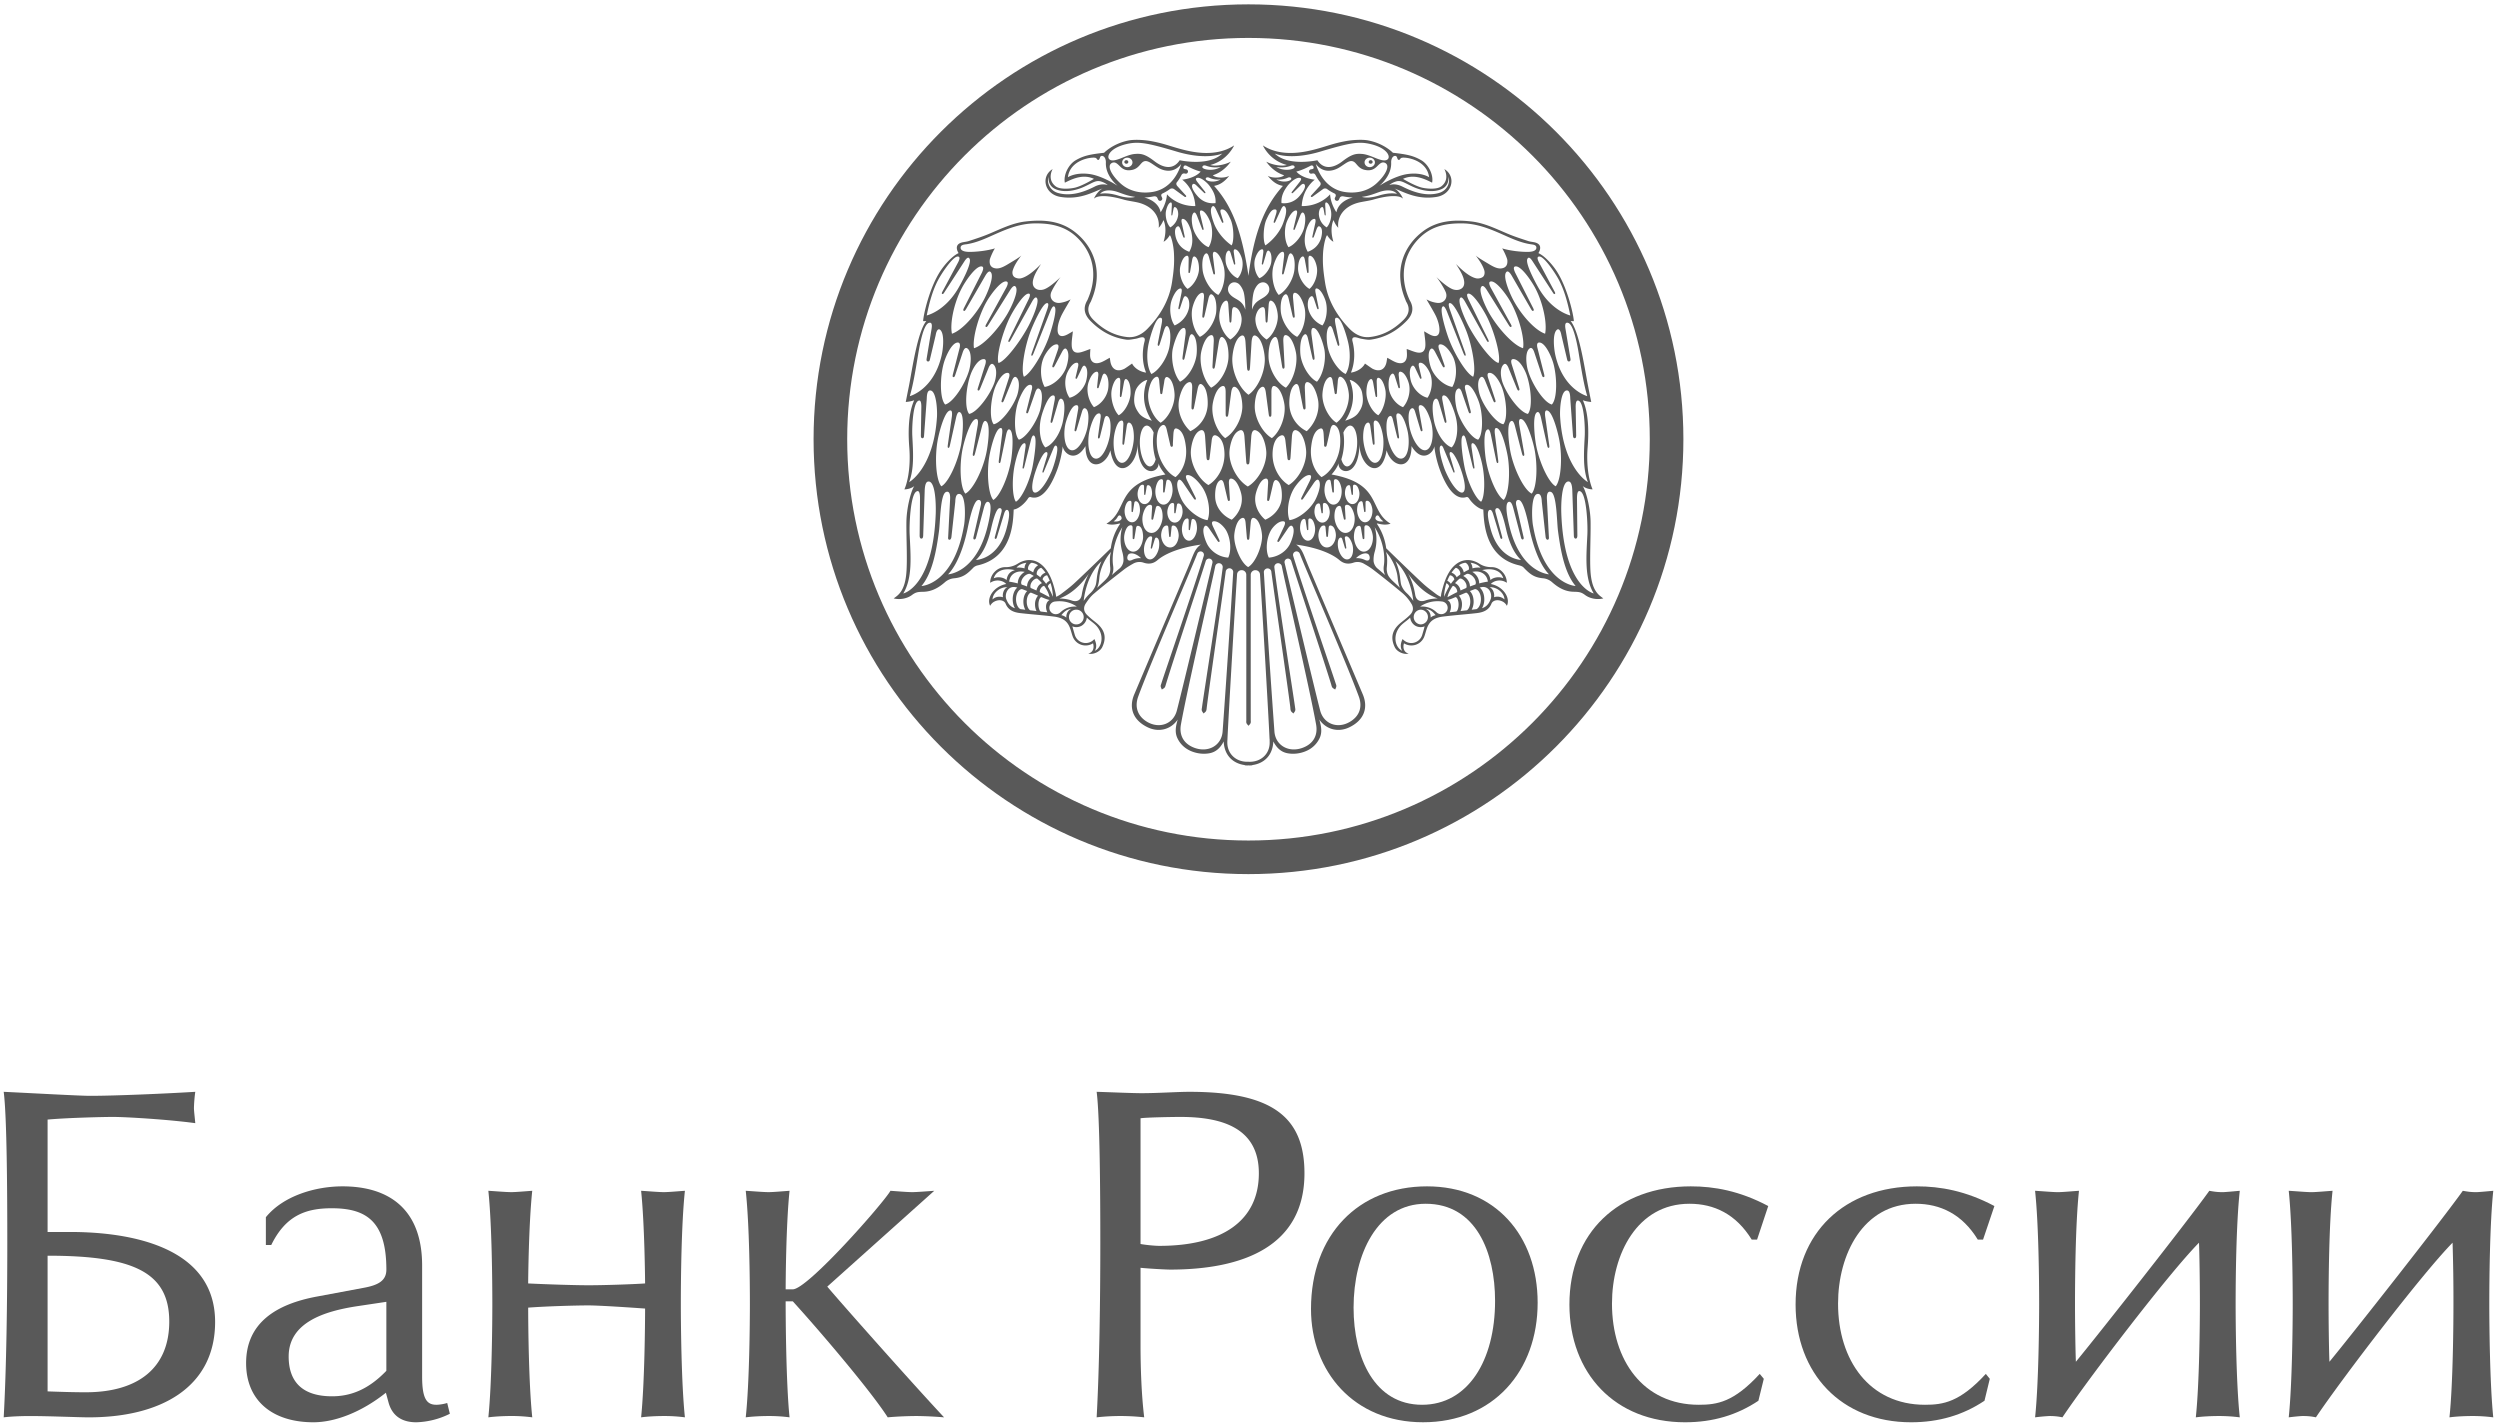
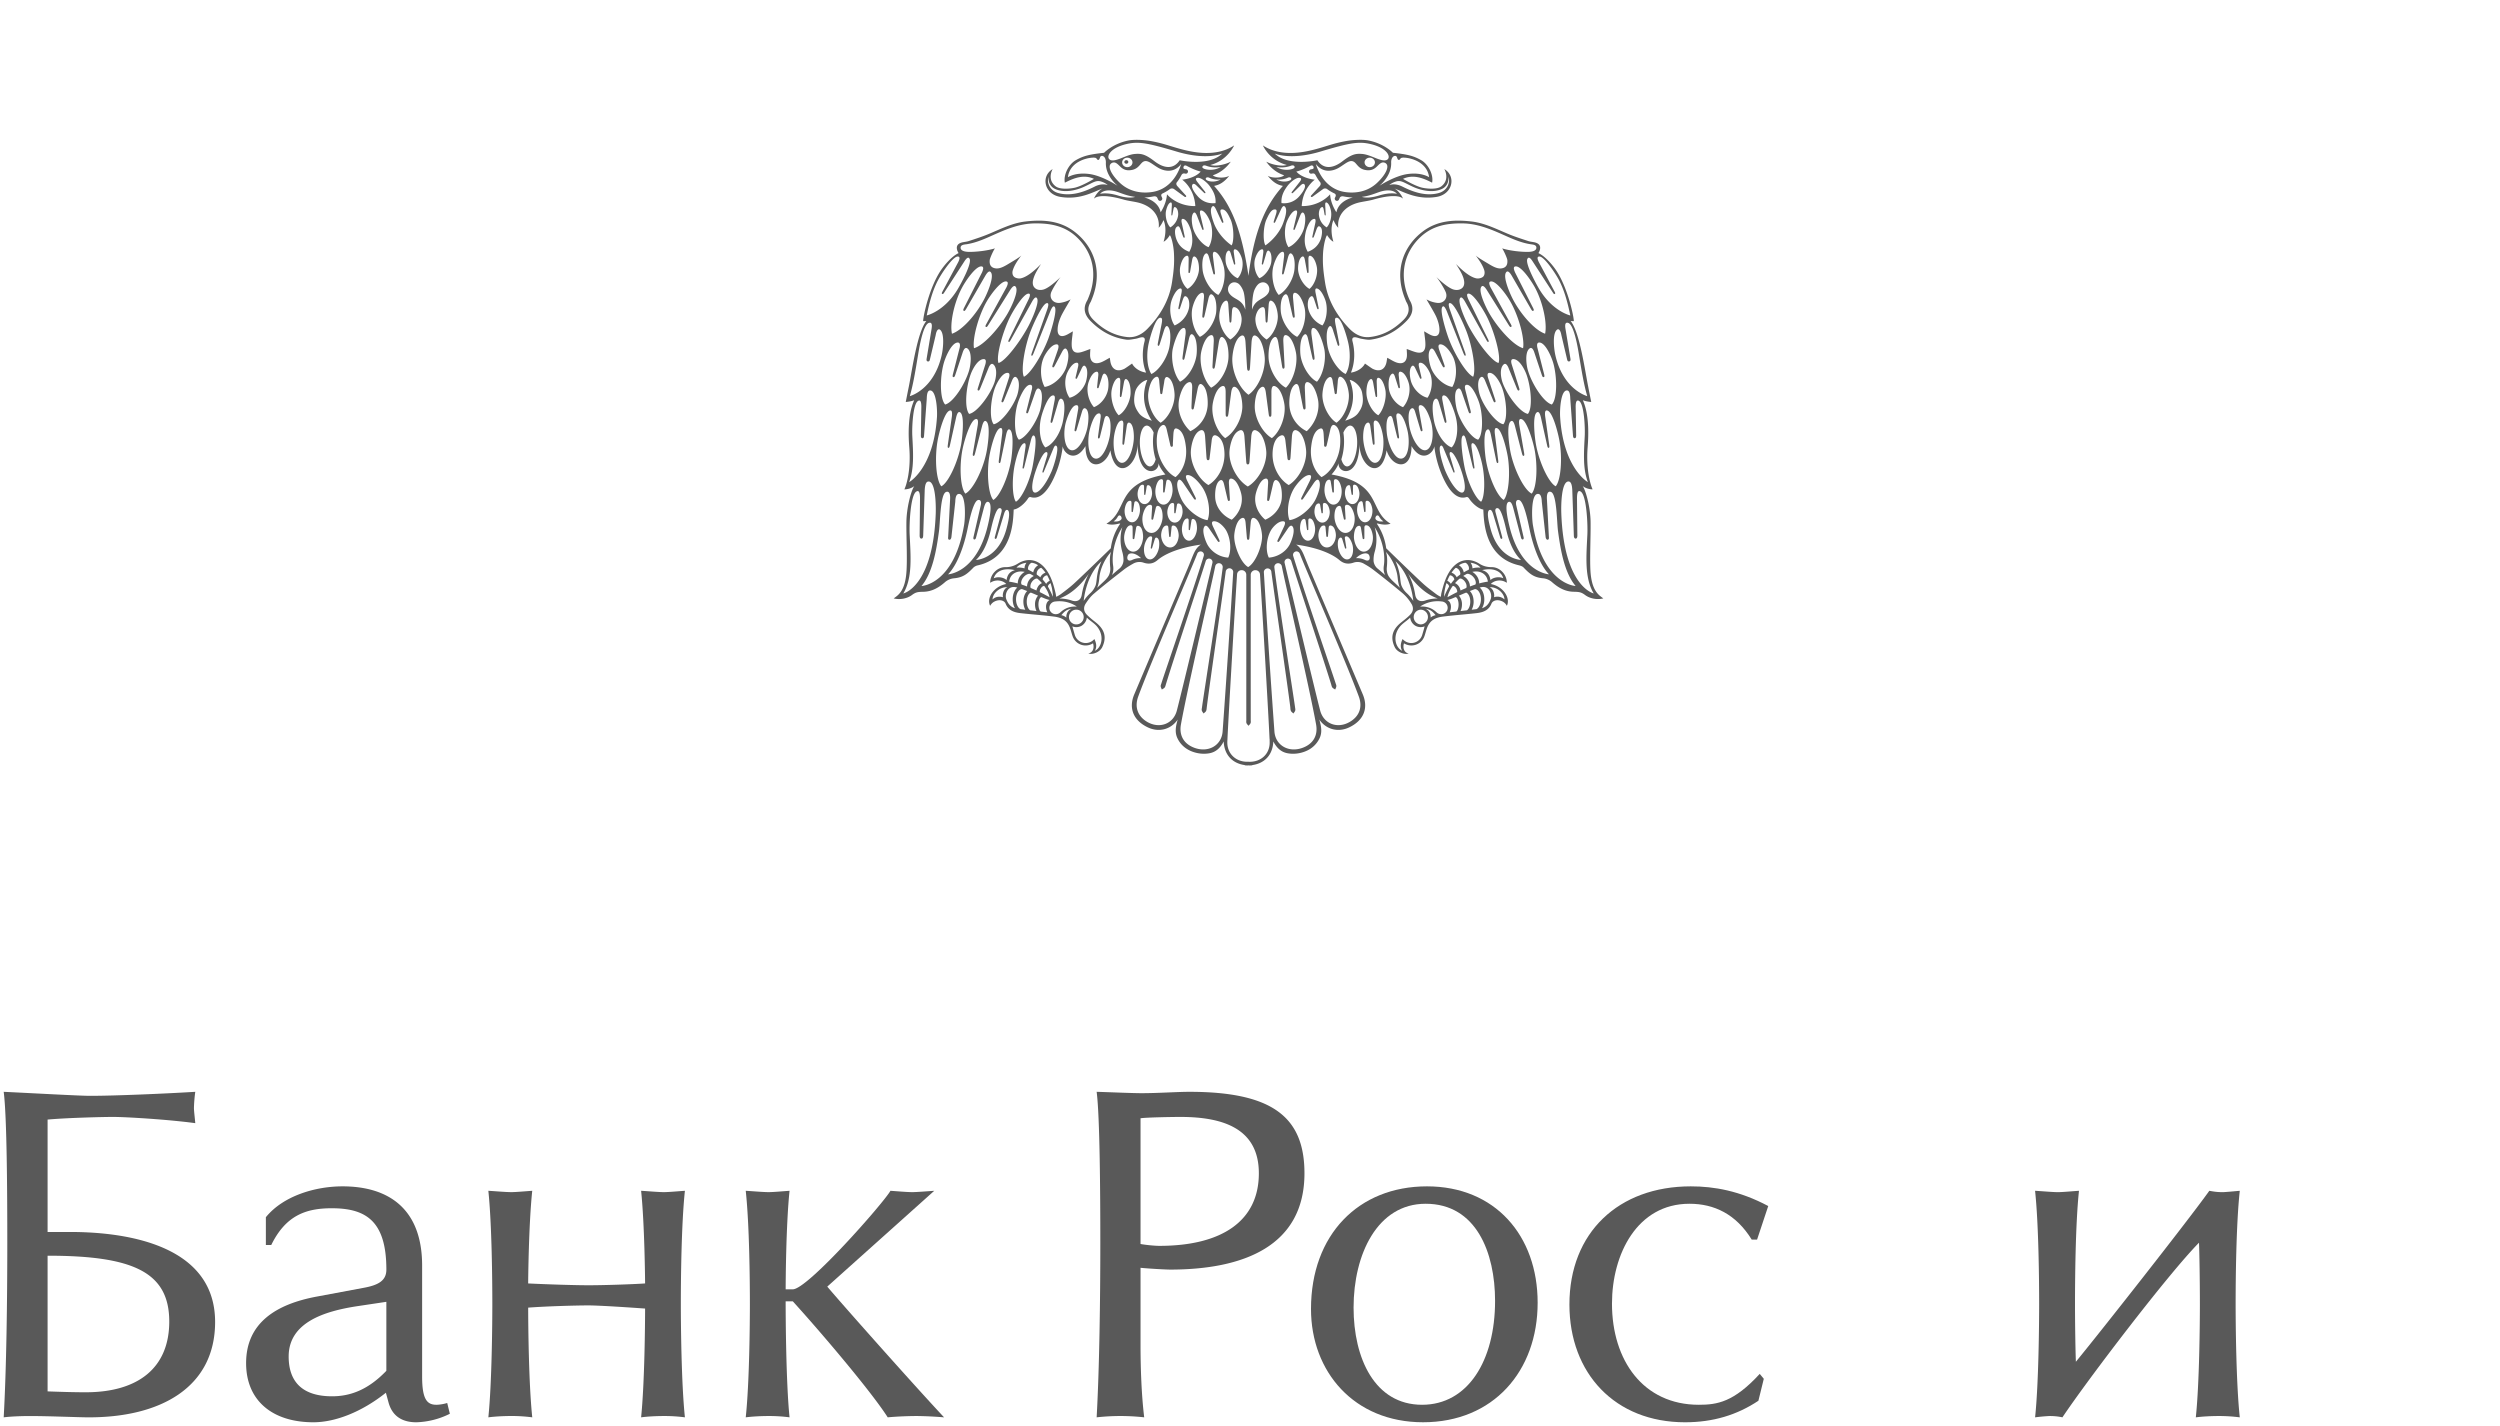
<svg xmlns="http://www.w3.org/2000/svg" xmlns:xlink="http://www.w3.org/1999/xlink" viewBox="0 0 135 77">
  <defs>
    <path id="a" d="M0 0h199.623v123.297H0z" />
    <path id="c" d="M0 0h199.623v123.297H0z" />
    <path id="e" d="M0 0h199.623v123.297H0z" />
    <path id="g" d="M0 0h199.623v123.297H0z" />
    <path id="i" d="M0 0h199.623v123.297H0z" />
    <path id="k" d="M0 0h199.623v123.297H0z" />
    <path id="m" d="M0 0h199.623v123.297H0z" />
-     <path id="o" d="M0 0h199.623v123.297H0z" />
    <path id="q" d="M0 0h199.623v123.297H0z" />
-     <path id="s" d="M0 0h199.623v123.297H0z" />
-     <path id="u" d="M0 0h199.623v123.297H0z" />
    <path id="w" d="M0 0h199.623v123.297H0z" />
-     <path id="y" d="M0 0h199.623v123.297H0z" />
    <path id="A" d="M0 0h199.623v123.297H0z" />
  </defs>
  <g fill="none" fill-rule="evenodd">
    <g transform="translate(-32.395 -23.25)">
      <mask id="b" fill="#fff">
        <use xlink:href="#a" />
      </mask>
      <path d="M37.264 82.425c1.35 0 4.103-.12 5.676-.217a7.796 7.796 0 00-.072.871c0 .17.05.557.072.822-1.405-.194-3.724-.337-4.445-.337-.506 0-2.467.046-3.53.143v6.07h1.232c2.517 0 7.814.483 7.814 4.858 0 3.553-2.977 5.175-6.89 5.151-.44 0-2.08-.07-3.126-.07-.455 0-1.012.022-1.4.07.148-2.66.194-6.336.194-9.382 0-2.73-.02-6.866-.194-8.196 1.548.074 4.108.217 4.669.217zm-2.299 15.96c.629.022 1.375.048 2.054.048 2.855 0 4.516-1.333 4.516-3.82 0-2.685-1.977-3.555-6.57-3.555v7.326z" fill="#595959" fill-rule="nonzero" mask="url(#b)" />
    </g>
    <g transform="translate(-32.395 -23.25)">
      <mask id="d" fill="#fff">
        <use xlink:href="#c" />
      </mask>
      <path d="M46.752 88.979c.944-1.16 2.682-1.666 4.137-1.666 2.538 0 4.301 1.255 4.301 4.276v5.997c0 1.233.266 1.522.772 1.522.173 0 .438-.048.582-.097l.143.582a4.297 4.297 0 01-1.813.46c-.797 0-1.303-.363-1.497-1.065l-.144-.53c-1.307 1.04-2.732 1.595-3.917 1.595-2.201 0-3.631-1.162-3.631-3.193 0-2.176 1.623-3.192 3.846-3.6l2.462-.46c.827-.146 1.266-.389 1.266-.992 0-2.635-1.114-3.312-2.952-3.312-1.425 0-2.493.411-3.264 1.984h-.291v-1.501zm6.507 4.569l-1.599.24c-1.741.268-3.677.871-3.677 2.712 0 1.4.776 2.15 2.345 2.15.97 0 1.936-.34 2.93-1.376v-3.726z" fill="#595959" fill-rule="nonzero" mask="url(#d)" />
    </g>
    <g transform="translate(-32.395 -23.25)">
      <mask id="f" fill="#fff">
        <use xlink:href="#e" />
      </mask>
      <path d="M60.002 87.625c.265 0 .772-.048 1.134-.072-.194 1.834-.22 4.881-.22 5.003 1.017.049 2.489.098 3.269.098.797 0 2.32-.049 3.045-.098 0-.145-.026-3.19-.215-5.003.404.023.94.072 1.227.072.27 0 .776-.048 1.138-.072-.194 1.813-.22 4.858-.22 6.115 0 1.016.026 4.28.22 6.118a8.551 8.551 0 00-1.113-.071c-.409 0-.894.023-1.252.071.189-1.838.215-5.102.215-5.874-1.063-.076-2.514-.17-3.07-.17-.658 0-2.273.046-3.243.12 0 .821.025 4.086.22 5.924a8.599 8.599 0 00-1.114-.072c-.41 0-.894.024-1.257.072.19-1.838.215-5.102.215-6.119 0-1.233-.025-4.3-.215-6.114.41.024.945.072 1.236.072" fill="#595959" mask="url(#f)" />
    </g>
    <g transform="translate(-32.395 -23.25)">
      <mask id="h" fill="#fff">
        <use xlink:href="#g" />
      </mask>
      <path d="M73.901 87.625c.261 0 .771-.048 1.13-.072-.19 1.813-.21 4.881-.21 5.32h.387c.797 0 4.884-4.645 5.272-5.32.337.023.89.072 1.18.072.245 0 .827-.048 1.185-.072l-5.777 5.174c.73.87 4.567 5.198 6.308 7.06a20.683 20.683 0 00-1.446-.072c-.439 0-1.092.023-1.598.071-.894-1.402-3.627-4.617-5.124-6.263h-.388c0 .895.021 4.425.211 6.263a8.445 8.445 0 00-1.11-.071c-.404 0-.889.023-1.256.071.198-1.838.224-5.102.224-6.118 0-1.234-.026-4.302-.224-6.115.413.024.945.072 1.236.072" fill="#595959" mask="url(#h)" />
    </g>
    <g transform="translate(-32.395 -23.25)">
      <mask id="j" fill="#fff">
        <use xlink:href="#i" />
      </mask>
      <path d="M94.06 82.282c.843 0 1.935-.074 2.56-.074 4.474 0 6.216 1.356 6.216 4.4 0 3.943-3.315 5.2-7.25 5.2-.219 0-1.142-.049-1.602-.097v4.18c0 1.209.05 2.685.198 3.895a11.631 11.631 0 00-2.568 0c.148-2.66.198-6.336.198-9.383 0-2.73-.025-6.865-.198-8.195.801.023 1.89.074 2.446.074m.94 8.244c3.387 0 5.373-1.353 5.373-3.917 0-2.394-1.89-3.045-4.234-3.045-.409 0-1.813.023-2.155.072v6.79c.295.054.776.1 1.017.1" fill="#595959" fill-rule="nonzero" mask="url(#j)" />
    </g>
    <g transform="translate(-32.395 -23.25)">
      <mask id="l" fill="#fff">
        <use xlink:href="#k" />
      </mask>
      <path d="M115.428 93.596c0 3.7-2.4 6.456-6.19 6.456-3.724 0-6.049-2.73-6.049-6.116 0-4.013 2.565-6.623 6.263-6.623 3.677 0 5.976 2.659 5.976 6.283m-9.94.266c0 2.733 1.14 5.246 3.699 5.246 2.466 0 3.942-2.37 3.942-5.609 0-2.61-1.016-5.246-3.749-5.246-2.61 0-3.892 2.733-3.892 5.609" fill="#595959" fill-rule="nonzero" mask="url(#l)" />
    </g>
    <g transform="translate(-32.395 -23.25)">
      <mask id="n" fill="#fff">
        <use xlink:href="#m" />
      </mask>
      <path d="M127.278 90.187h-.291c-.849-1.377-2.028-1.934-3.362-1.934-2.83 0-4.183 2.733-4.183 5.392 0 3.07 1.691 5.463 4.69 5.463.995 0 1.889-.144 3.289-1.668l.219.266-.291 1.185c-1.164.776-2.463 1.162-3.964 1.162-3.774 0-6.241-2.636-6.241-6.36 0-3.892 2.66-6.38 6.553-6.38 1.261 0 2.635.24 4.183 1.063l-.602 1.81z" fill="#595959" mask="url(#n)" />
    </g>
    <g transform="translate(-32.395 -23.25)">
      <mask id="p" fill="#fff">
        <use xlink:href="#o" />
      </mask>
      <path d="M139.481 90.187h-.286c-.844-1.377-2.028-1.934-3.357-1.934-2.834 0-4.188 2.733-4.188 5.392 0 3.07 1.7 5.463 4.694 5.463.987 0 1.885-.144 3.285-1.668l.215.266-.287 1.185c-1.16.776-2.467 1.162-3.964 1.162-3.77 0-6.236-2.636-6.236-6.36 0-3.892 2.66-6.38 6.552-6.38 1.257 0 2.636.24 4.184 1.063l-.612 1.81z" fill="#595959" mask="url(#p)" />
    </g>
    <g transform="translate(-32.395 -23.25)">
      <mask id="r" fill="#fff">
        <use xlink:href="#q" />
      </mask>
      <path d="M143.066 99.715a9.71 9.71 0 00-.776.072c.194-1.839.219-5.103.219-6.119 0-1.234-.025-4.301-.22-6.115.414.023.941.073 1.232.073.266 0 .772-.05 1.139-.073-.194 1.814-.215 4.858-.215 6.115 0 1.016.021 2.441.047 3.118 1.328-1.617 6.068-7.637 7.206-9.233.262.047.43.073.722.073.143 0 .649-.05.923-.073-.199 1.814-.224 4.858-.224 6.115 0 1.016.025 4.28.224 6.119a8.703 8.703 0 00-1.114-.072c-.413 0-.893.023-1.26.072.194-1.839.22-5.103.22-6.119 0-1.257-.026-2.802-.048-3.312-1.649 1.67-6 7.375-7.375 9.43a3.153 3.153 0 00-.7-.07" fill="#595959" mask="url(#r)" />
    </g>
    <g transform="translate(-32.395 -23.25)">
      <mask id="t" fill="#fff">
        <use xlink:href="#s" />
      </mask>
      <path d="M156.759 99.715c-.148 0-.583.046-.772.072.19-1.839.215-5.103.215-6.119 0-1.234-.026-4.301-.215-6.115.409.023.936.073 1.227.073.266 0 .776-.05 1.139-.073-.194 1.814-.215 4.858-.215 6.115 0 1.016.02 2.441.046 3.118 1.329-1.617 6.064-7.637 7.203-9.233.265.047.434.073.725.073.144 0 .654-.05.92-.073-.19 1.814-.215 4.858-.215 6.115 0 1.016.025 4.28.214 6.119a8.61 8.61 0 00-1.113-.072c-.409 0-.894.023-1.252.072.193-1.839.215-5.103.215-6.119a99.81 99.81 0 00-.047-3.312c-1.644 1.67-6 7.375-7.38 9.43a3.086 3.086 0 00-.695-.07" fill="#595959" mask="url(#t)" />
    </g>
    <g transform="translate(-32.395 -23.25)">
      <mask id="v" fill="#fff">
        <use xlink:href="#u" />
      </mask>
      <path d="M99.81 23.485c-12.968 0-23.482 10.514-23.482 23.483 0 12.97 10.515 23.484 23.482 23.484 12.974 0 23.488-10.515 23.488-23.484 0-12.969-10.514-23.483-23.488-23.483m0 45.153c-11.968 0-21.666-9.702-21.666-21.67 0-11.969 9.698-21.67 21.666-21.67 11.97 0 21.673 9.701 21.673 21.67 0 11.968-9.702 21.67-21.673 21.67" fill="#595959" fill-rule="nonzero" mask="url(#v)" />
    </g>
    <g transform="translate(-32.395 -23.25)">
      <mask id="x" fill="#fff">
        <use xlink:href="#w" />
      </mask>
      <path d="M93.108 31.996c0 .054.05.097.11.097.058 0 .108-.043.108-.097 0-.053-.05-.099-.108-.099-.06 0-.11.046-.11.1" fill="#595959" mask="url(#x)" />
    </g>
    <g transform="translate(-32.395 -23.25)">
      <mask id="z" fill="#fff">
        <use xlink:href="#y" />
      </mask>
      <path d="M106.413 32.093c.059 0 .106-.043.106-.097 0-.053-.048-.099-.106-.099-.062 0-.11.046-.11.1 0 .053.048.096.11.096" fill="#595959" mask="url(#z)" />
    </g>
    <g transform="translate(-32.395 -23.25)">
      <mask id="B" fill="#fff">
        <use xlink:href="#A" />
      </mask>
      <path d="M118.277 54.04c-.036-.734.02-1.786.01-2.602-.007-.716-.223-1.616-.424-1.942.136.117.365.18.533.18-.097-.203-.365-1.013-.268-2.27.14-1.746-.204-2.395-.256-2.542.157.056.278.076.45.093-.06-.295-.114-.563-.165-.833-.182-.906-.456-2.926-.948-3.54 0 0 .102.01.175.006-.026-.388-.356-1.823-.939-2.714-.191-.294-.604-.788-.975-.958.022-.043.046-.078.06-.117.085-.226.016-.382-.22-.453-.124-.036-.262-.039-.385-.08-.37-.12-.742-.24-1.1-.39-.64-.268-1.259-.583-1.96-.667-.925-.107-1.831-.06-2.617.522-1.072.8-1.598 2.151-.97 3.677.021.054.038.108.066.155.214.362.125.676-.155.956-.503.503-1.096.846-1.815.928-.44.051-.815-.145-1.115-.456-.678-.703-1.163-1.527-1.312-2.5-.09-.59-.138-.988-.106-1.584.024-.403.134-.865.218-.962 0 0 .154.265.341.358-.23-.753.007-1.17.007-1.17s.086.245.255.415c-.074-.615.323-1.157 1.085-1.355.207-.054.576-.1.785-.16 1.407-.405 1.625-.052 1.625-.052-.052-.166-.282-.48-.477-.558.498.172 1.219.632 2.283.46.881-.141 1.078-1.116.426-1.505 0 0 .326.548-.155.928-.252.199-.845.125-1.048.076-.401-.095-1.028-.475-1.028-.475.54-.252 1.08-.05 1.571.207.086-.414-.192-.986-.587-1.214-.429-.247-.776-.318-1.53-.402 0 0-.472-.498-1.322-.664-.282-.057-.803-.044-1.253.04-.714.136-1.028.288-1.698.458-.516.13-1.771.418-2.749-.231a2.02 2.02 0 001.295 1.057c-.261.078-.747.009-1.112-.179.164.233.477.576.965.734-.14.144-.62.175-.885.03.29.347.504.481.82.544-.94 1.048-1.542 2.39-1.86 4.855-.371-2.478-.917-3.807-1.857-4.855.315-.063.53-.197.82-.544-.266.145-.745.114-.887-.03.488-.158.8-.5.969-.734-.367.188-.855.257-1.111.18.931-.236 1.298-1.062 1.29-1.058-.973.65-2.231.36-2.747.231-.669-.17-.984-.322-1.698-.457-.45-.085-.97-.098-1.256-.041-.847.166-1.32.664-1.32.664-.755.084-1.102.155-1.53.402-.394.228-.673.8-.589 1.214.494-.257 1.034-.46 1.571-.207 0 0-.624.38-1.025.475-.203.05-.794.123-1.048-.076-.484-.38-.156-.928-.156-.928-.654.389-.457 1.364.425 1.504 1.066.173 1.787-.287 2.287-.46-.2.079-.427.393-.483.56 0 0 .22-.354 1.627.051.21.06.58.106.785.16.762.198 1.159.74 1.085 1.355.169-.17.257-.415.257-.415s.235.417.007 1.17c.187-.093.339-.358.339-.358.086.097.198.559.22.962.032.596-.016.995-.104 1.584-.151.973-.637 1.797-1.316 2.5-.298.311-.673.507-1.116.456-.714-.082-1.31-.425-1.812-.928-.283-.28-.37-.594-.155-.956.028-.047.045-.101.067-.155.628-1.526.103-2.876-.971-3.677-.786-.582-1.692-.63-2.62-.522-.699.084-1.32.4-1.959.667-.358.15-.729.27-1.098.39-.125.041-.261.044-.386.08-.235.071-.304.227-.22.453.015.04.04.074.06.117-.373.17-.78.664-.975.958-.585.89-.915 2.326-.94 2.714.075.004.174-.006.174-.006-.49.614-.764 2.634-.945 3.54-.056.27-.108.538-.166.833.173-.017.291-.037.453-.093-.052.147-.4.796-.263 2.542.101 1.257-.166 2.067-.265 2.27.172 0 .399-.063.534-.18-.202.326-.416 1.226-.424 1.942-.009.816.05 1.868.008 2.602-.058 1.114-.444 1.344-.695 1.523.309.08.71.026.993-.187.211-.158.332-.164.61-.17.465-.01.835-.225 1.176-.527a.87.87 0 01.47-.2c.503-.044.728-.238 1.069-.592a.515.515 0 01.235-.11c1.888-.438 1.894-2.41 1.928-3.012.28-.037.616-.354.769-.591.023-.043.08-.101.149-.08.768.237 1.275-1.055 1.441-1.504.138-.386.246-.835.289-1.245.028.347.658.952 1.228-.006 0 1.398 1.08 1.152 1.344.229.28 1.691 1.48.89 1.471-.376.009 1.927 1.18 1.648 1.127 1.066.066.278.375.615.375.615-2.762.498-1.972 1.935-3.185 2.656.423.147.803-.09.73.021a3.027 3.027 0 00-.494 1.306s-1.429 1.394-1.996 1.914c-.216.198-.453.375-.69.554-.07.052-.165.11-.26.155-.017-.073-.023-.14-.032-.177-.108-.46-.233-.915-.522-1.303-.393-.528-.971-.662-1.527-.31a1.2 1.2 0 01-.682.187c-.44.002-.816.412-.805.846.332-.225.714-.112.865.064-.701.139-1.07.777-.867 1.179a.542.542 0 01.207-.218c.296-.164.56-.067.626.097.146.364.45.473.794.514.612.07 1.21.11 1.838.19.865.112.84.696 1.005 1.102a.74.74 0 001.085.338c.076.235.007.499-.254.55.213.078.617-.062.753-.344.243-.512.138-.92-.294-1.289l-.11-.09a4.524 4.524 0 01-.408-.35c-.187-.18-.222-.397-.086-.617.13-.2.278-.4.458-.548.517-.44 1.055-.859 1.59-1.277.162-.127.34-.235.522-.337a.684.684 0 01.54-.058c.416.149.655-.039.755-.116.06-.046.634-.615 2.358-.853-.242.153-.348.393-.45.637-.085.21-.165.418-.254.628-.97 2.287-1.928 4.537-2.895 6.826-.317.755-.035 1.42.748 1.785.572.265 1.22.125 1.6-.428-.113.378-.163.706-.01 1.018.154.318.402.542.717.68.315.136.688.186 1.027.117.347-.071.576-.298.749-.634.032.749.496 1.19 1.139 1.277v.013c.05.004.101.007.153.007.015 0 .03-.003.048-.003.017 0 .034.003.05.003.05 0 .103-.003.152-.007v-.013c.643-.086 1.107-.528 1.138-1.277.174.336.403.563.748.634.34.069.712.02 1.025-.117a1.4 1.4 0 00.72-.68c.154-.312.103-.64-.01-1.018.384.553 1.03.693 1.6.428.784-.365 1.067-1.03.75-1.785-.97-2.289-1.927-4.54-2.896-6.826-.088-.21-.172-.419-.256-.628-.1-.244-.205-.484-.449-.637 1.724.238 2.298.807 2.358.853.102.077.341.265.755.116a.681.681 0 01.54.058c.18.102.36.21.522.337a47.8 47.8 0 011.592 1.277 2.3 2.3 0 01.455.548c.14.22.104.436-.084.617-.107.108-.228.205-.345.3-.023.015-.043.033-.062.05-.039.03-.076.06-.112.09-.43.37-.538.777-.294 1.289.134.282.542.422.751.345-.257-.052-.326-.316-.252-.55a.746.746 0 001.087-.339c.166-.406.138-.99 1.001-1.102.632-.08 1.232-.12 1.843-.19.34-.041.65-.15.794-.514.066-.164.327-.261.625-.097a.523.523 0 01.205.218c.205-.402-.166-1.04-.865-1.179.154-.176.533-.289.863-.064.01-.434-.365-.844-.803-.846-.25 0-.46-.047-.68-.187-.56-.352-1.136-.218-1.532.31-.286.388-.411.844-.524 1.303-.006.037-.01.104-.028.177a1.51 1.51 0 01-.258-.155c-.236-.18-.475-.356-.693-.554-.568-.52-1.996-1.914-1.996-1.914a3.027 3.027 0 00-.492-1.306c-.073-.112.307.126.73-.021-1.215-.721-.423-2.158-3.189-2.656 0 0 .31-.337.382-.615-.061.582 1.113.86 1.126-1.066-.013 1.267 1.186 2.067 1.467.376.265.923 1.346 1.169 1.344-.23.572.959 1.2.354 1.23.007.043.41.15.859.29 1.245.163.449.672 1.741 1.44 1.504.07-.021.123.037.151.08.153.237.49.554.765.591.036.602.04 2.574 1.928 3.012.08.02.18.052.238.11.34.354.565.548 1.066.591a.86.86 0 01.47.2c.343.303.711.519 1.18.527.274.007.397.013.607.17.283.214.684.268.992.188-.247-.179-.638-.41-.697-1.523zm-25.75-2.638s.127-.067.218-.234c.093-.168.205-.056.218.054.013.113-.17.223-.436.18zm-1.327 2.81a3.697 3.697 0 00-.388 1.144c-.06.393-.36.384-.529.326-.347-.12-.688-.114-.688-.114.951-.317 1.605-1.355 1.605-1.355zm-2.01.754c.016.08.066.35.062.511a5.017 5.017 0 00-.263-.541c-.007-.011-.007-.03.002-.052a.235.235 0 01.08-.104.238.238 0 01.058-.037l.06.223zm-.598.067c.062-.106.15-.153.192-.142.14.192.246.4.287.61-.162-.09-.339-.185-.527-.278a.288.288 0 01.048-.19zm-.158-.086a.548.548 0 00-.07.191c-.1-.047-.206-.092-.31-.137a.192.192 0 01-.019-.085.428.428 0 01.073-.23.51.51 0 01.184-.173c.045-.022.088-.028.12-.016.057.046.113.098.167.152l.021.023c.022.022.041.046.06.067a.47.47 0 00-.226.208zm.475-.626c.01-.005.021-.005.032-.005.052.097.102.197.14.296a.37.37 0 00-.099.06.336.336 0 00-.093.108 2.134 2.134 0 00-.19-.233c0-.01 0-.024.005-.039a.254.254 0 01.078-.12.255.255 0 01.127-.067zm-.343-.39c.026-.014.05-.018.065-.011.082.077.157.163.22.256a.47.47 0 00-.173.101.413.413 0 00-.104.148 1.934 1.934 0 00-.185-.14c-.011-.016-.015-.038-.013-.068a.34.34 0 01.19-.287zm-.617-.14c.047-.094.114-.143.162-.152.107.017.209.05.297.106.016.008.03.021.045.03a.564.564 0 00-.179.17.59.59 0 00-.084.216 2.52 2.52 0 00-.263-.142.101.101 0 01-.02-.054.347.347 0 01.042-.175zm.075.452a.162.162 0 01.035.015s.004.002.004.004c.05.026.1.054.147.087a.02.02 0 01.004.008.683.683 0 00-.261.24.605.605 0 00-.097.324 4.52 4.52 0 00-.291-.102.197.197 0 01-.024-.14.513.513 0 01.125-.261.53.53 0 01.235-.168.21.21 0 01.123-.007zm-.496.058a.705.705 0 00-.166.354.418.418 0 00-.005.101 3.587 3.587 0 00-.467-.096c.049-.413.383-.557.646-.55a.924.924 0 01.193.023.778.778 0 00-.201.168zm.296-.662a.495.495 0 00-.104.304 1.095 1.095 0 00-.434-.037c.1-.14.31-.24.538-.267zm-1.765.84c.073-.296.425-.61 1.143-.44-.382.098-.427.394-.455.54-.09-.114-.427-.228-.688-.1zm.498 1.022c-.22-.065-.43-.015-.565.12.013-.36.42-.687.802-.66-.209.087-.276.372-.237.54zm.177.103c-.09-.24.05-.69.453-.655a.89.89 0 01.142.03c-.148.125-.248.358-.248.632 0 .19.046.358.123.483-.237-.07-.377-.244-.47-.49zm.768.54c-.136-.062-.242-.28-.242-.533 0-.298.15-.55.324-.55a14 14 0 01.28.106c-.124.118-.207.327-.207.57 0 .17.041.32.104.44a10.439 10.439 0 00-.259-.033zm.863.104c-.119-.016-.237-.029-.343-.042-.097-.062-.183-.237-.183-.468 0-.267.114-.46.224-.487.136.054.267.112.386.164a.705.705 0 00-.162.479c0 .133.029.254.078.354zm.587.066a13.56 13.56 0 01-.347-.04c-.074-.013-.134-.2-.134-.38 0-.214.078-.4.166-.4.112.048.199.085.25.102.041.017.147.043.184.056-.13.069-.19.213-.19.362 0 .112.028.216.07.3zm.464.102a.343.343 0 01-.026-.686 1.682 1.682 0 011.156.276c-.537-.037-.815.246-.889.31a.35.35 0 01-.241.1zm.56.185a.573.573 0 00-.269-.132c.196-.233.298-.302.553-.351-.324.146-.283.483-.283.483zm.143-.03a.4.4 0 01.4-.4.4.4 0 01.396.4.397.397 0 01-.796 0zm.965.03c.037.035.075.071.116.106.147.12.309.227.43.37.301.366.282.756.183.987-.11.263-.3.328-.3.328s.188-.225-.024-.634a.61.61 0 01-.464.216.62.62 0 01-.597-.462l-.095-.328a1.646 1.646 0 00-.032-.112.568.568 0 00.487-.024.59.59 0 00.296-.447zm.463-1.713c-.034.082-.112.24-.26.378-.134.123-.251.25-.372.433 0 0 .096-1.344.962-2.14 0 0-.19.358-.25.882-.021.164-.034.34-.08.447zm.803-.975a.853.853 0 01-.065.38c-.073.164-.267.34-.267.34l-.384.363s.093-.143.125-.54c.03-.405.25-.985.64-1.408 0 0-.118.191-.049.865zm.71-.354a.63.63 0 01-.19.373c-.224.184-.438.376-.438.376s.123-.184.071-.516c-.084-.548.056-1.392.499-2.075 0 0-.22.6.002 1.354.039.132.071.35.056.488zm16.236 3.625c-.013.05-.087.297-.095.328a.618.618 0 01-.596.462.62.62 0 01-.468-.216c-.21.41-.021.634-.021.634s-.188-.065-.302-.328c-.097-.23-.117-.621.185-.986.121-.144.283-.25.428-.371a2.51 2.51 0 00.118-.106.58.58 0 00.294.447.574.574 0 00.487.024c-.01.036-.022.073-.03.112zm-.19-.216a.399.399 0 010-.796.397.397 0 110 .796zm.543-.367s.044-.337-.28-.483c.255.05.354.118.55.351 0 0-.166.03-.27.132zm1.375-.328c-.12.016-.238.03-.35.041a.637.637 0 00.072-.3c0-.149-.06-.293-.188-.362.037-.013.143-.039.183-.056.052-.017.139-.054.246-.102.093 0 .171.186.171.4 0 .18-.06.367-.134.38zm.013-1.24a.316.316 0 01.047.19c-.187.093-.364.187-.526.278.041-.21.147-.418.285-.61.04-.011.131.036.194.142zm-.071-.294c.02-.021.04-.045.062-.067l.022-.023c.051-.054.107-.106.166-.152.03-.012.075-.006.123.016a.487.487 0 01.179.172c.05.076.075.16.073.231a.164.164 0 01-.02.085c-.103.045-.207.09-.31.137a.505.505 0 00-.067-.191.49.49 0 00-.228-.208zm.642 1.467c-.112.013-.226.026-.345.042.048-.1.078-.22.078-.354a.705.705 0 00-.164-.48c.12-.051.252-.11.386-.163.112.028.227.22.227.487 0 .231-.085.406-.182.468zm.516-.062l-.259.032a.918.918 0 00.106-.438c0-.244-.082-.453-.205-.571.097-.04.19-.074.276-.106.177 0 .324.252.324.55 0 .252-.106.47-.242.533zM112.1 54.3a.77.77 0 00-.2-.168.998.998 0 01.19-.024c.263-.006.598.138.65.55-.152.02-.31.055-.471.097a.387.387 0 00-.004-.1.701.701 0 00-.165-.355zm.792 1.303c-.09.246-.233.42-.468.49a.938.938 0 00.123-.483c0-.274-.1-.507-.248-.632a.961.961 0 01.14-.03c.404-.035.544.416.453.655zm.745.018a.556.556 0 00-.564-.121c.035-.168-.032-.453-.241-.54.384-.027.792.3.805.66zm-.065-1.144c-.263-.127-.602-.013-.69.101-.029-.146-.074-.442-.456-.54.721-.17 1.068.144 1.146.44zm-1.23-.572a1.098 1.098 0 00-.434.037.534.534 0 00-.101-.304c.224.028.434.127.535.267zm-.38.512a.51.51 0 01.124.26c.006.038.008.098-.024.14a5.936 5.936 0 00-.29.103.587.587 0 00-.099-.324.64.64 0 00-.26-.24l.004-.008c.049-.033.1-.061.149-.087.002-.002.002-.004.004-.004a.195.195 0 01.033-.015.217.217 0 01.124.007.528.528 0 01.235.168zm-.742-.673a.789.789 0 01.298-.106c.047.009.114.058.161.15a.32.32 0 01.04.176.13.13 0 01-.016.054 2.378 2.378 0 00-.266.142.552.552 0 00-.263-.386c.016-.009.031-.022.046-.03zm-.224.175c.018-.007.04-.003.067.01a.32.32 0 01.131.119.349.349 0 01.06.168.12.12 0 01-.016.067c-.065.043-.128.09-.182.14a.43.43 0 00-.108-.147.447.447 0 00-.17-.1c.063-.094.134-.18.218-.257zm-.307.396c.009 0 .02 0 .03.005a.23.23 0 01.125.066.246.246 0 01.085.161 1.94 1.94 0 00-.188.232.408.408 0 00-.097-.108.4.4 0 00-.097-.06c.041-.1.086-.199.142-.296zm-.247.65a1.78 1.78 0 01.06-.223c.017.011.037.02.056.037.039.03.066.067.08.104.008.021.008.04.002.052-.103.179-.186.36-.266.541a2.584 2.584 0 01.068-.511zm-.203.764a.343.343 0 01-.026.686.36.36 0 01-.244-.1c-.071-.064-.35-.347-.889-.31.49-.333.988-.3 1.159-.276zm-.203-.162s-.345-.007-.688.114c-.171.058-.473.067-.534-.326a3.524 3.524 0 00-.388-1.143s.654 1.038 1.61 1.355zm-1.325.131a2.198 2.198 0 00-.367-.433 1.127 1.127 0 01-.263-.378c-.047-.108-.06-.283-.08-.447-.062-.524-.25-.882-.25-.882.865.796.96 2.14.96 2.14zm-.841-1.242c.034.396.127.539.127.539l-.386-.363s-.195-.176-.268-.34a.827.827 0 01-.062-.38c.07-.674-.052-.865-.052-.865.39.423.608 1.003.64 1.409zm-.989-3.289c.097.167.22.234.22.234-.27.043-.446-.067-.435-.18.012-.11.122-.222.215-.054zm-.259 1.903c.225-.755.002-1.354.002-1.354.447.683.583 1.527.499 2.075-.052.332.073.516.073.516s-.218-.192-.437-.376a.63.63 0 01-.19-.373 1.55 1.55 0 01.053-.488zm11.348-6.27c-.051.971-.101 1.76.17 2.486 0 0-1.329-.74-1.499-3.528-.024-.392.035-1.402.356-1.424.123-.008.186.123.192.445l.147 2.004c.007.087.039.134.095.132v-.002c.056-.002.073-.06.077-.128l-.028-1.581c.002-.31.078-.365.186-.302.272.162.328 1.437.304 1.898zm-8.829-3.223l-.112-.481c-.056-.214-.009-.272.089-.257.245.032.468.47.522.626.149.434.05.969-.16 1.264-.338-.073-.727-.41-.878-.846-.053-.155-.15-.64.013-.841.065-.078.136-.071.223.132l.209.442c.02.04.038.103.082.086.047-.02.02-.08.012-.125zm.546-.414c-.077-.184-.241-.773-.066-1.03.07-.1.155-.097.28.143l.371.71c.03.047.058.123.11.097.052-.026.017-.097 0-.153l-.263-.764c-.089-.254-.037-.33.077-.321.298.023.604.54.684.724.223.52.16 1.196-.06 1.576-.408-.065-.91-.46-1.133-.982zm1.83-.86l-.842-2.37c-.086-.276-.047-.339.05-.309.25.082.725 1.165.87 1.547.325.865.515 2.087.35 2.423-.344-.144-.985-1.167-1.32-2.058-.126-.339-.487-1.474-.353-1.698.054-.089.125-.067.242.198l.912 2.303c.028.051.054.136.095.118.043-.015.01-.095-.004-.153zm1.227-.741l-1.057-2.147c-.114-.254-.075-.324.03-.308.268.038.762.848.946 1.201.414.799.798 2.188.653 2.542-.375-.086-1.21-1.209-1.637-2.03-.161-.315-.572-1.21-.45-1.452.047-.095.125-.087.269.157l1.159 2.082c.032.052.066.128.11.104.042-.022.003-.093-.023-.15zm1.243-.792l-1.098-1.995c-.123-.253-.08-.328.037-.328.302.006.82.727 1.018 1.072.455.777.79 2.007.697 2.533v.002c-.529-.155-1.35-1.07-1.816-1.87-.177-.305-.596-1.155-.453-1.424.056-.104.142-.104.297.13l1.214 1.939c.037.05.063.1.113.07.05-.027.015-.075-.009-.129zm1.202-.874l-.977-1.926c-.119-.266-.071-.341.052-.335.312.02.834.799 1.028 1.16.436.82.656 1.936.538 2.476-.542-.184-1.282-.997-1.73-1.843-.169-.321-.546-1.182-.389-1.452.062-.106.156-.104.306.144l1.062 1.837c.035.05.062.103.114.075.052-.028.018-.077-.004-.136zm.593 3.58l-.368-1.448c-.053-.229.02-.3.142-.278.309.054.615.763.712 1.096.216.748.229 1.935-.074 2.248-.42-.104-1.072-1.081-1.294-1.854-.087-.293-.164-.942.07-1.154.087-.082.18-.069.266.16l.421 1.266c.024.048.037.119.1.1.058-.015.032-.085.025-.136zm-4.697.793c.08-.073.16-.062.238.134l.373 1.08c.021.04.034.1.086.083.054-.013.033-.073.029-.116l-.298-1.18c-.043-.203.02-.255.125-.238.274.041.57.747.652 1.032.187.638.194 1.655-.074 1.929-.373-.085-.945-.915-1.137-1.571-.076-.253-.201-.969.006-1.153zm1.239.365c-.095-.252-.19-.787.002-.988.076-.075.158-.071.248.123l.458 1.122c.021.039.04.1.092.08.05-.02.026-.076.018-.119l-.397-1.217c-.056-.205.002-.26.11-.25.276.026.55.529.654.811.235.637.314 1.67.067 1.964-.379-.063-1.013-.87-1.252-1.526zm1.216-.705c-.1-.274-.174-.762.033-.98.08-.084.166-.078.267.134l.473 1.163c.024.045.043.11.1.088.053-.02.03-.084.017-.13l-.406-1.287c-.062-.225 0-.287.115-.274.3.03.565.507.68.816.254.696.347 1.823.083 2.142-.408-.07-1.096-.954-1.362-1.672zm.412 2.093c.087-.085.17-.057.249.23l.38 1.483c.019.058.034.144.09.131.054-.01.032-.095.026-.157l-.261-1.508c-.044-.292.021-.354.133-.313.287.11.587 1.148.676 1.558.198.925.142 2.13-.138 2.46-.393-.189-.93-1.235-1.135-2.189-.078-.362-.235-1.48-.02-1.695zm1.386 1.236c-.067-.371-.197-1.506.023-1.72.085-.082.169-.047.24.242l.337 1.514c.017.061.03.15.084.139.056-.009.036-.095.03-.158l-.218-1.538c-.036-.298.03-.356.139-.309.282.121.55 1.18.627 1.599.173.945.086 2.16-.198 2.483-.38-.2-.887-1.281-1.064-2.252zm2.321-4.846c.143.867.266 1.618.447 2.229 0 0-1.29-.33-1.721-2.205-.078-.34-.167-1.159.077-1.373.093-.084.196-.002.246.28l.313 1.326c.015.075.06.112.116.097.06-.013.071-.067.065-.125l-.276-1.657c-.041-.274.032-.335.15-.298.312.093.519 1.32.583 1.726zm-2.133-5.31c.272.005.908.978 1.072 1.308.267.53.435 1.11.593 1.875 0 0-.97-.214-1.702-1.463-.162-.283-.745-1.344-.615-1.592.05-.098.13-.1.272.118l1.109 1.709c.03.045.056.093.097.065.048-.026.015-.071-.007-.121l-.854-1.6c-.112-.23-.073-.301.035-.299zm-10.096 4.579c-.045-.169.022-.242.192-.212.1.017.194.06.292.075.168.027.34.068.503.046.766-.106 1.404-.466 1.937-1.014.315-.324.415-.682.175-1.096-.03-.054-.052-.115-.078-.173-.498-1.216-.25-2.42.663-3.27.65-.603 1.434-.739 2.28-.723.736.015 1.398.271 2.06.563.523.23 1.039.483 1.615.565.112.017.293.03.29.183 0 .181-.247.227-.478.227-.35.002-.943-.056-1.37-.19.105.156.274.542.28.634.024.268-.08.425-.347.45-.259.02-.548-.178-.766-.307-.192-.115-.522-.309-.598-.397.186.25.366.5.462.792.043.136.02.276-.052.351-.073.076-.245.121-.369.097-.352-.07-.772-.435-1.102-.776.16.259.324.507.405.77.055.186.065.378-.05.505-.134.142-.338.15-.502.099-.353-.112-.927-.686-.927-.686.1.101.388.533.511.813.153.345-.106.652-.476.596a1.576 1.576 0 01-.553-.186c.045.087.414.695.518.924.092.207.166.438.179.664.026.378-.177.488-.516.313-.103-.054-.2-.114-.31-.177.027.27.075.512.068.751-.01.343-.185.462-.518.375-.166-.045-.323-.114-.491-.172.004.116.015.222.013.328-.003.36-.214.52-.56.403-.174-.06-.33-.168-.504-.257l-.034.208c-.074.427-.371.582-.76.384-.054-.029-.326-.223-.41-.28-.05.125-.296.424-.755.489.222-.55.217-1.172.083-1.69zm2.555 2.412l-.054-.522c-.028-.22.028-.273.123-.242.237.065.4.526.432.688.09.451-.08.954-.328 1.22-.324-.121-.663-.49-.755-.941-.033-.162-.065-.656.125-.835.075-.067.142-.05.203.161l.157.494c.015.046.024.11.071.097.045-.01.03-.075.026-.12zm-3.595-2.965l.21.663c.019.06.038.15.086.131.05-.015.028-.103.017-.168l-.17-.88c-.09-.412-.045-.453.028-.466.278-.052.58 1.102.632 1.325.149.621.108 1.348-.134 1.713-.366-.164-.804-.767-.954-1.39-.056-.222-.144-.906.046-1.15.073-.095.153-.071.24.222zm-.403-1.592c.12.455.026 1.025-.181 1.288a1.325 1.325 0 01-.764-.891c-.043-.162-.056-.535.123-.662.073-.052.13-.048.2.166l.136.412c.017.045.032.11.074.099.043-.01.023-.076.015-.123l-.151-.749c-.046-.222.002-.271.09-.243.227.07.415.541.458.703zm-7.696 3.141c.054.013.067-.075.082-.133l.22-.973c.063-.29.146-.318.237-.23.229.225.207.894.173 1.112-.095.615-.505 1.228-.887 1.409-.298-.339-.496-1.092-.406-1.707.037-.215.273-1.076.555-1.184.108-.041.177.021.151.32l-.162 1.224c-.004.063-.021.15.037.162zm.067-6.707l-.145-.663c-.047-.213.004-.254.087-.233.228.058.396.559.431.72.071.35.089.706-.117 1.054-.222-.084-.545-.25-.7-.698-.055-.155-.137-.537.036-.655.071-.05.125-.045.2.16l.12.336c.019.043.034.106.075.095.04-.01.02-.073.013-.116zm1.018-.428l-.162-.677c-.054-.218-.008-.27.078-.246.227.064.431.524.481.684.143.453.074 1.022-.116 1.295-.31-.115-.69-.549-.831-.997-.052-.162-.143-.656.007-.84.058-.067.123-.052.207.16l.25.647c.017.043.034.11.075.097.041-.013.02-.077.011-.123zm.621 2.389l-.099-.8c-.032-.257.028-.311.125-.273.257.104.432.659.469.848.105.537-.052 1.185-.309 1.47-.345-.169-.73-.714-.833-1.25-.037-.19-.077-.772.12-.96.079-.073.154-.045.219.205l.205.78c.015.051.026.129.075.118.052-.009.033-.082.028-.138zm3.662.138c.05.01.062-.067.078-.119l.202-.779c.069-.25.14-.278.218-.205.196.188.158.77.12.96-.1.536-.487 1.081-.832 1.25-.257-.285-.412-.933-.309-1.47.039-.19.216-.744.468-.848.1-.038.155.016.126.272l-.097.8c-.006.057-.022.13.026.139zm.604-2.404c.041.013.06-.054.077-.097l.253-.647c.08-.212.146-.227.205-.16.149.184.056.678.007.84-.14.448-.523.882-.831.997-.192-.273-.257-.842-.119-1.295.05-.16.257-.62.483-.684.09-.024.132.028.078.246l-.161.677c-.01.046-.033.11.008.123zm1.02.421c.041.01.06-.052.076-.095l.121-.337c.075-.204.13-.209.2-.16.171.12.09.501.04.656-.158.447-.482.613-.706.698-.203-.348-.188-.704-.115-1.053.03-.162.203-.663.432-.72.084-.022.134.019.086.232l-.144.663c-.01.043-.028.105.01.116zm-1.523 6.9l-.066-1.294c-.013-.316.066-.38.19-.333.314.123.48.803.508 1.033.074.654-.198 1.444-.558 1.794-.423-.208-.857-.87-.93-1.524-.026-.233-.014-.943.26-1.174.106-.088.2-.056.257.255l.203 1.269c.013.064.02.157.084.144.063-.01.052-.103.052-.17zm-.192-2.83c-.03-.197-.05-.79.182-.98.09-.074.17-.046.233.213l.204.894c.016.051.024.131.082.122.054-.008.039-.086.035-.144l-.085-.91c-.021-.266.046-.318.156-.28.278.111.449.678.481.875.09.548-.117 1.208-.416 1.495-.378-.177-.783-.738-.872-1.286zm.926-2.31c-.015-.146.004-.59.194-.726.074-.05.136-.024.17.17l.11.606c.01.041.013.101.054.097.044-.006.035-.065.037-.106l-.01-.614c-.007-.201.051-.238.13-.201.216.093.322.526.335.673.041.416-.155.9-.407 1.105-.285-.151-.572-.59-.613-1.003zm-1.096 2.488c0 .492-.285 1.04-.607 1.25h-.002a1.349 1.349 0 01-.604-1.103c0-.173.102-.555.343-.634.102-.03.167-.013.184.222l.023.479c.007.05.005.12.054.12h.002c.052 0 .05-.07.056-.12l.056-.824c.018-.236.087-.272.18-.218.241.131.315.653.315.828zm-.495 5.267c.012.067.014.16.085.153.07-.004.058-.095.063-.162v-1.167c0-.315.09-.37.217-.311.335.155.48.841.496 1.075.048.656-.284 1.41-.688 1.72-.444-.249-.878-.95-.923-1.606-.015-.233.03-.934.339-1.135.118-.075.215-.034.258.278l.153 1.155zm-.642.908c.394.192.516.947.516 1.202 0 .712-.473 1.506-1 1.81-.524-.304-.994-1.098-.994-1.81 0-.255.116-1.01.514-1.202.153-.077.269-.023.297.317l.095 1.327c.009.073.005.175.088.175.087 0 .083-.102.093-.175l.093-1.327c.03-.34.147-.394.298-.317zm-.784-1.206c-.045.656-.478 1.357-.923 1.605-.405-.308-.736-1.063-.688-1.72.015-.233.16-.919.494-1.074.13-.06.22-.004.22.311v1.167c.004.067-.004.158.063.162.069.006.07-.086.086-.153l.149-1.155c.045-.312.142-.353.26-.278.307.2.357.902.34 1.135zm-2.114-4.898c.054.009.065-.07.08-.122l.205-.894c.06-.259.14-.287.23-.213.232.19.214.783.184.98-.09.547-.494 1.108-.874 1.285-.3-.287-.505-.947-.418-1.495.034-.197.207-.764.485-.874.11-.039.177.013.151.278l-.082.91c-.002.06-.017.137.04.145zm-.125 1.988c.026-.23.194-.91.51-1.034.118-.047.202.018.19.333l-.068 1.294c0 .067-.013.16.05.17.065.014.071-.08.088-.144l.203-1.268c.056-.311.147-.343.253-.255.278.23.289.94.26 1.174-.073.653-.504 1.316-.93 1.523-.36-.35-.627-1.14-.556-1.793zm1.599-.81c-.32-.209-.604-.757-.604-1.249 0-.175.071-.697.313-.828.092-.054.164-.018.179.218l.058.824c.004.05.002.12.054.12s.05-.07.056-.12l.028-.48c.017-.234.078-.252.179-.221.244.08.343.461.343.634 0 .494-.287.893-.606 1.102zm-2.723-3.838c.015-.147.119-.58.332-.673.084-.037.143 0 .136.2l-.01.615c0 .041-.012.1.034.106.045.004.05-.056.058-.097l.106-.606c.034-.194.097-.22.173-.17.191.135.207.58.194.727-.044.414-.328.852-.615 1.003-.253-.205-.449-.689-.408-1.105zm-.065 7.185c.024-.233.197-.91.524-1.034.128-.045.214.02.199.335l-.037.96c.002.067-.012.16.054.17.067.013.074-.08.089-.144l.183-.937c.056-.308.153-.34.263-.25.29.233.307.943.279 1.176a1.66 1.66 0 01-.93 1.329c-.378-.35-.7-.95-.624-1.605zm1.14 1.572c.135-.064.254-.019.28.314l.075 1.117c.011.07.007.168.089.168.082 0 .077-.099.086-.168l.101-.84c.027-.333.137-.383.283-.31.376.188.414.764.414 1.01 0 .697-.37 1.353-.869 1.65-.503-.297-.95-1.07-.95-1.764 0-.249.11-.993.49-1.177zm1.033 5.872l-.32-.682c-.105-.223-.06-.294.05-.294.285-.002.561.335.654.492.252.447.291 1.116.112 1.472a1.411 1.411 0 01-1.115-.69c-.091-.16-.326-.73-.18-.972.057-.097.141-.099.276.106l.424.626c.03.04.064.105.11.077.047-.025.01-.088-.011-.135zm-.196-2.147c-.029-.188-.037-.835.224-1.02.099-.072.188-.046.246.204l.181.773c.013.051.024.127.082.118.063-.01.048-.084.048-.138l-.05-.79c-.015-.258.058-.308.175-.27.304.102.483.723.509.911.08.533-.192 1.019-.53 1.299-.409-.17-.806-.557-.885-1.087zm1.406 1.01c.115-.057.2-.016.225.241l.067.79c.01.056.006.131.07.131.066 0 .063-.075.07-.131l.069-.79c.021-.257.11-.298.224-.242.298.147.39.79.39.98 0 .54-.355 1.428-.752 1.655-.397-.227-.753-1.116-.753-1.655 0-.19.09-.833.39-.98zm.755-1.222c.028-.188.207-.809.509-.91.119-.04.194.01.175.27l-.047.79c-.003.053-.018.126.045.137.062.009.069-.067.086-.118l.18-.773c.057-.25.144-.276.247-.205.257.186.25.833.22 1.02-.075.531-.476.918-.882 1.088-.34-.28-.61-.766-.533-1.299zm.838 1.875c.09-.157.369-.494.654-.492.107 0 .153.071.049.294l-.321.682c-.02.047-.059.11-.011.135.047.028.08-.036.11-.077l.422-.626c.136-.205.218-.203.279-.106.146.242-.09.811-.177.971-.255.445-.72.663-1.118.69-.18-.355-.142-1.024.113-1.471zm.088-4.097c0-.246.038-.822.414-1.01.147-.073.255-.023.285.31l.099.84c.009.07.005.168.089.168.08 0 .075-.099.084-.168l.075-1.117c.028-.333.145-.378.284-.314.379.184.487.928.487 1.177 0 .695-.447 1.467-.945 1.764-.499-.297-.872-.953-.872-1.65zm.915-2.587c-.028-.233-.013-.943.276-1.176.112-.09.21-.058.263.25l.184.937c.017.065.023.157.09.144.067-.01.054-.103.054-.17l-.039-.96c-.013-.315.072-.38.199-.335.33.123.5.8.528 1.034.074.656-.247 1.255-.625 1.605a1.664 1.664 0 01-.93-1.329zm1.484-1.344c-.381-.181-.791-.794-.887-1.409-.03-.218-.056-.887.177-1.111.087-.089.173-.06.233.229l.223.973c.015.058.026.146.082.133.056-.013.038-.099.036-.162l-.164-1.225c-.024-.298.046-.36.156-.32.28.109.515.97.55 1.185.095.615-.104 1.368-.406 1.707zm.523-8.333a.886.886 0 01-.417-.66c-.017-.11.01-.358.138-.425.058-.028.09-.02.12.13l.042.239c.008.03.013.074.043.071.026-.004.02-.05.02-.082l-.024-.46c-.007-.15.026-.178.084-.152.145.069.225.394.235.506.04.311-.08.68-.241.833zm.526-.815c-.339-.527-.34-.973-.34-.973s-.52.65-1.533.638c.052-.975.708-1.426.708-1.426s-.67-.06-.999-.438c.296-.073.557-.207.708-.282.054-.028.097-.065.164-.041.062.021.092.157.023.179-.04.013-.114.026-.114.026a.12.12 0 00-.093.14.12.12 0 00.143.09l.045-.01s.052-.009.095.013a.221.221 0 01.073.088c.074.136.15.261.24.367.021.03.032.054.03.103 0 .058-.058.12-.058.12l-.445.487c-.04.039-.027.067-.02.08.012.006.042.03.09-.007l.547-.397s.054-.048.123-.045a.185.185 0 01.123.043c.11.082.223.147.333.203.056.026.101.043.118.095.015.045-.01.103-.01.103l-.028.056a.116.116 0 00.056.158c.06.03.13.004.157-.054l.034-.073s.022-.076.093-.097c.065-.02.104-.007.164.004.218.043.388.047.462.052-.112.021-.768.2-.89.798zm.44-1.098c-1.122-.182-1.484-1.286-1.55-1.51.436.564 1.006.336 1.222.213.4-.229.65-.537.915-.265.118.125.228.31.505.369.287.062.468-.013.615-.145.146-.13.295-.346.506-.218.24.149.018.617-.455 1.063-.543.512-1.228.577-1.758.493zm1.08-1.597c0-.14.126-.255.282-.255.153 0 .278.115.278.255 0 .142-.125.257-.278.257-.156 0-.281-.115-.281-.257zm1.749 1.698s-.35-.101-.976.093c-.625.192-.919.07-.919.07.428-.049.76-.206 1.003-.282.682-.204.892.119.892.119zm.858-.384c.434.2 1.081.35 1.573.119.41-.19.352-.654.352-.654.108.338-.085.75-.52.874-.796.226-1.596-.16-1.976-.35-.42-.207-.7-.076-.7-.076s.096-.105.327-.185c.297-.106.446.043.944.272zm-.89-1.642c.055.043.044.196.14.194.058-.002.055-.078.137-.11.156-.064 1.37.072 1.491 1.044 0 0-.393-.27-1.128-.176-.718.086-1.564.645-1.564.645s.673-.516.644-1.252c-.01-.315.182-.422.28-.345zm-6.568-.151s.83.384 2.461-.104c1.63-.487 2.102-.565 2.775-.392.783.2 1.006.608.89.778-.115.162-.398.078-.702-.047-.211-.084-.479-.198-.714-.213-.332-.026-.555.015-1.047.392-.474.37-1.01.483-1.36-.051-.002 0-1.576.353-2.303-.363zm.084.725s.367.084.757-.054c.172-.075.242.004.233.071-.013.115-.563.248-.99-.017zm0 .673s.297.052.602-.084c.125-.065.22-.01.209.06-.013.104-.427.242-.811.024zm.627.321c.098-.123.428-.45.65-.403.078.017.105.073-.028.237l-.373.475c-.026.037-.07.082-.04.108.033.026.072-.021.106-.052l.35-.343c.127-.13.2-.127.242-.054.099.177-.24.574-.35.686a1.07 1.07 0 01-.902.304c-.03-.386.136-.683.345-.958zm-1.148 1.82c.074-.151.223-.523.439-.52.09 0 .133.034.069.25l-.11.35c-.011.045-.037.105.004.12.044.017.063-.045.084-.088l.29-.633c.097-.205.161-.209.217-.142.156.181-.032.689-.088.848-.164.475-.548.943-.971 1.236-.134-.2-.134-.999.066-1.422zm-.638 2.192c.028-.128.162-.494.356-.553.078-.023.12.015.1.188l-.072.535c-.004.034-.02.086.02.095.036.006.045-.043.058-.078l.153-.515c.05-.169.108-.186.166-.134.156.136.124.526.097.654-.077.355-.368.71-.632.81-.2-.202-.324-.644-.246-1.002zm-.064 1.769c.047-.192.185-.417.312-.49.38-.216.686.246.457.557-.243.334-.683.289-.856.867 0-.317.028-.703.087-.934zm-.357 4.047c.009.076.007.182.08.182.077 0 .071-.106.082-.182l.082-1.354c.026-.361.127-.417.26-.337.348.202.456.999.456 1.266 0 .751-.416 1.584-.88 1.905-.462-.321-.876-1.154-.876-1.905 0-.267.103-1.064.453-1.266.134-.08.237-.024.261.337l.082 1.354zm-.092-3.113c-.17-.578-.61-.533-.855-.867-.233-.311.076-.773.458-.557.125.073.26.298.312.49.057.23.085.617.085.934zm-.549-2.533l-.07-.535c-.027-.173.019-.211.097-.188.194.059.327.425.353.553.08.358-.043.8-.241 1.003-.268-.102-.561-.456-.637-.811-.028-.128-.056-.518.097-.654.06-.052.117-.035.166.134l.156.515c.01.035.02.084.058.078h.002c.035-.009.024-.06.02-.095zm-.653-2.283l-.11-.35c-.067-.215-.024-.25.066-.25.218-.002.367.37.44.52.2.423.2 1.222.065 1.422-.422-.293-.804-.761-.97-1.236-.054-.16-.242-.667-.087-.848.054-.067.123-.063.216.142l.291.633c.022.043.043.105.085.088.04-.015.015-.075.004-.12zm-.406-.94c-.23.021-.578.012-.902-.305-.112-.112-.449-.509-.351-.686.04-.073.114-.075.24.054l.355.343c.03.03.071.078.104.052.03-.026-.013-.071-.039-.108l-.375-.475c-.132-.164-.106-.22-.024-.237.22-.047.552.28.647.403.21.275.375.572.345.958zm.28-1.28c-.384.218-.795.08-.808-.024-.011-.07.081-.125.207-.06.308.136.602.084.602.084zm.003-.673c-.427.265-.98.132-.993.017-.006-.067.063-.146.236-.071.39.138.757.054.757.054zm-5.155-1.221c.676-.173 1.146-.095 2.777.392 1.631.488 2.46.104 2.46.104-.725.716-2.3.363-2.3.363-.352.534-.887.42-1.364.051-.492-.377-.71-.418-1.044-.392-.235.015-.503.13-.712.213-.307.125-.593.21-.703.047-.119-.17.106-.578.886-.778zm.387.975c0 .142-.126.257-.279.257-.153 0-.28-.115-.28-.257 0-.14.127-.255.28-.255.153 0 .279.115.279.255zm-2.354.624c-.74-.093-1.133.176-1.133.176.121-.972 1.336-1.108 1.495-1.044.078.032.078.108.136.11.093.002.084-.15.14-.194.095-.077.29.03.279.345-.028.736.643 1.252.643 1.252s-.844-.56-1.56-.645zm.319.68c-.38.189-1.18.575-1.979.349-.435-.123-.625-.536-.52-.874 0 0-.056.464.354.654.492.23 1.14.082 1.573-.12.499-.228.645-.377.945-.27.231.079.326.184.326.184s-.283-.13-.7.076zm1.262.487c-.625-.194-.975-.093-.975-.093s.21-.323.89-.119c.243.076.575.233 1.004.283 0 0-.297.121-.919-.071zm.093-.687c-.473-.446-.695-.914-.451-1.063.207-.128.358.088.505.218.149.132.328.207.612.145.28-.059.387-.244.508-.37.26-.271.513.037.913.266.217.123.787.351 1.223-.214-.065.225-.427 1.33-1.55 1.51-.53.085-1.216.02-1.76-.492zm2.2 1.59c-.118-.597-.776-.776-.888-.797.073-.005.241-.01.46-.052.062-.011.103-.024.165-.004.072.02.095.097.095.097l.033.073a.114.114 0 00.155.054.117.117 0 00.058-.158l-.025-.056s-.03-.058-.016-.103c.018-.052.065-.07.119-.095.112-.056.222-.121.334-.203a.191.191 0 01.126-.043.2.2 0 01.123.045l.545.397c.048.037.08.013.085.006.012-.012.028-.04-.018-.08l-.442-.487s-.058-.06-.06-.119a.128.128 0 01.034-.103c.087-.106.164-.231.235-.367a.187.187 0 01.078-.088c.041-.022.093-.013.093-.013l.045.01a.117.117 0 00.14-.09.116.116 0 00-.088-.14s-.078-.013-.115-.026c-.07-.022-.04-.158.022-.18.065-.023.108.014.166.042.147.075.41.21.704.282-.326.378-1 .438-1 .438s.657.451.71 1.426c-1.016.011-1.531-.638-1.531-.638s-.002.446-.341.973zm.525.816c-.162-.153-.278-.522-.244-.833.015-.112.095-.437.24-.506.053-.026.09.002.084.153l-.024.46c0 .031-.007.077.022.081.03.003.032-.04.038-.071l.046-.24c.026-.148.062-.157.116-.129.132.067.156.315.143.425a.895.895 0 01-.421.66zm.048 4.007c.043-.162.23-.632.46-.703.088-.028.135.021.092.243l-.155.75c-.007.046-.026.111.017.122.04.01.056-.054.073-.1l.136-.411c.073-.214.127-.218.203-.166.177.127.164.5.12.662a1.334 1.334 0 01-.763.891c-.205-.263-.307-.833-.183-1.288zm-1.204 2.197c.051-.223.351-1.377.632-1.325.07.013.118.054.026.466l-.171.88c-.009.065-.032.153.018.168.049.02.066-.071.09-.131l.207-.663c.089-.293.164-.317.24-.222.187.244.099.928.047 1.15-.149.623-.59 1.226-.958 1.39-.242-.365-.283-1.092-.131-1.713zm-9.876-5.29c.578-.083 1.092-.335 1.614-.566.66-.292 1.325-.548 2.063-.563.841-.016 1.63.12 2.278.722.915.85 1.159 2.055.66 3.271-.023.058-.045.12-.075.173-.24.414-.14.772.175 1.096.535.548 1.171.908 1.935 1.014.164.022.334-.02.503-.046.1-.015.196-.058.291-.075.172-.03.237.043.196.212-.136.517-.142 1.139.082 1.689-.457-.065-.705-.364-.755-.49-.086.058-.358.252-.41.28-.388.2-.686.044-.764-.383a7.568 7.568 0 00-.032-.208c-.172.089-.328.197-.503.257-.343.117-.558-.043-.56-.403 0-.106.008-.212.015-.328-.169.058-.328.127-.494.172-.33.087-.506-.032-.514-.375-.009-.24.039-.481.062-.75-.105.062-.204.122-.306.176-.34.175-.54.065-.515-.313.01-.226.088-.457.179-.664.101-.229.474-.837.518-.924-.18.097-.341.153-.553.186-.373.056-.63-.25-.481-.596.125-.28.414-.712.513-.813 0 0-.57.574-.925.686-.164.052-.371.043-.5-.1-.122-.126-.11-.318-.052-.504.081-.263.243-.511.403-.77-.328.34-.75.705-1.1.776-.123.024-.296-.021-.367-.097-.074-.075-.1-.215-.054-.351.095-.292.276-.542.461-.792-.077.088-.405.282-.597.397-.218.13-.507.328-.766.306-.267-.024-.373-.181-.347-.449.008-.092.174-.478.282-.634-.431.134-1.025.192-1.374.19-.229 0-.48-.046-.48-.227-.001-.153.182-.166.294-.183zm7.107 7.77c.05.013.059-.051.072-.097l.157-.494c.06-.211.13-.228.205-.161.19.179.158.673.125.835-.093.45-.433.82-.76.94-.243-.265-.416-.768-.323-1.22.03-.16.194-.622.434-.687.09-.03.149.021.119.242l-.055.522c-.002.045-.02.11.026.12zm-7.23-4.18c.05.027.076-.027.113-.076l1.061-1.837c.153-.248.242-.25.304-.144.16.27-.216 1.13-.388 1.452-.447.846-1.187 1.659-1.728 1.843-.119-.54.101-1.655.537-2.475.19-.362.716-1.142 1.03-1.161.12-.006.17.07.051.335l-.978 1.926c-.021.059-.054.108-.001.136zm1.194.866c.051.03.077-.021.112-.07l1.214-1.94c.156-.233.244-.233.3-.13.143.27-.278 1.12-.455 1.424-.464.8-1.286 1.716-1.812 1.87h-.002v-.001c-.091-.527.244-1.757.694-2.533.199-.345.719-1.066 1.021-1.073.116 0 .16.076.034.328l-1.096 1.996c-.023.054-.058.102-.01.13zm1.232.812c.04.024.075-.052.11-.104l1.158-2.082c.142-.244.22-.252.268-.157.123.241-.287 1.137-.451 1.452-.425.821-1.263 1.944-1.636 2.03-.144-.354.24-1.743.654-2.542.183-.353.68-1.163.947-1.201.106-.016.14.054.024.308l-1.055 2.147c-.022.056-.063.127-.02.149zm1.242.746c.041.018.07-.067.095-.118l.917-2.303c.115-.265.185-.287.24-.198.131.224-.23 1.36-.354 1.698-.335.89-.973 1.914-1.32 2.058-.167-.336.025-1.558.349-2.423.144-.382.621-1.465.87-1.547.099-.03.14.033.051.309l-.841 2.37c-.016.06-.05.14-.007.154zm-4.03-.707c.119-.022.19.05.14.278l-.369 1.448c-.008.051-.032.12.026.136.06.019.078-.052.1-.1l.418-1.266c.088-.229.177-.242.268-.16.233.212.155.861.07 1.154-.222.773-.873 1.75-1.296 1.854-.298-.313-.287-1.5-.071-2.248.095-.333.401-1.042.714-1.096zm-.419 3.678c.108-.047.173.011.139.309l-.22 1.538c-.005.063-.024.15.03.158.054.01.067-.078.084-.139l.338-1.514c.072-.289.154-.324.24-.242.22.214.09 1.349.026 1.72-.182.97-.686 2.052-1.066 2.252-.287-.323-.37-1.538-.2-2.483.075-.419.349-1.478.63-1.599zm.727 2.018c.087-.41.389-1.448.676-1.558.112-.041.175.021.133.313l-.26 1.508c-.007.062-.029.146.025.157.056.013.07-.073.089-.131l.38-1.483c.08-.287.163-.315.245-.23.22.215.061 1.333-.017 1.695-.2.954-.74 2-1.132 2.188-.279-.33-.337-1.533-.139-2.46zm.343-1.845c-.265-.32-.17-1.446.085-2.142.114-.309.38-.786.677-.816.117-.013.175.05.117.274l-.406 1.288c-.01.045-.039.11.015.13.058.021.076-.044.102-.09l.472-1.162c.101-.212.188-.218.268-.134.207.218.129.706.03.98-.266.718-.952 1.603-1.36 1.672zm1.394-1.405c.106-.282.376-.785.654-.811.108-.01.164.045.108.25l-.393 1.217c-.01.043-.034.1.015.119.054.02.071-.041.093-.08l.458-1.122c.09-.194.172-.198.245-.123.195.2.1.736.007.988-.244.656-.876 1.463-1.254 1.526-.248-.294-.17-1.327.067-1.964zm1.22.868c.081-.285.375-.99.649-1.032.107-.017.168.035.127.237l-.296 1.18c-.008.044-.028.104.024.117.054.017.067-.043.084-.084l.378-1.079c.077-.196.155-.207.237-.134.207.184.082.9.009 1.153-.197.656-.768 1.486-1.14 1.57-.267-.273-.263-1.29-.073-1.928zm1.408-2.495c.078-.185.384-.7.682-.724.114-.01.166.067.08.32l-.266.765c-.015.056-.05.127 0 .153.054.026.082-.05.112-.097l.374-.71c.12-.24.21-.244.276-.142.177.256.013.845-.065 1.029-.222.522-.725.917-1.137.982-.218-.38-.278-1.055-.056-1.576zm1.243.896c.052-.155.274-.594.52-.626.097-.015.144.043.088.257l-.112.48c-.01.046-.034.107.009.126.045.017.064-.045.084-.086l.21-.442c.088-.203.159-.21.223-.132.165.2.065.686.014.841-.151.436-.542.773-.878.846-.21-.295-.311-.83-.158-1.264zm-6.96-5.055c.164-.33.798-1.303 1.074-1.308.106-.002.145.07.033.3L83.284 39c-.022.05-.054.095-.01.12.045.029.07-.019.103-.064l1.106-1.709c.145-.218.223-.216.272-.118.128.248-.453 1.31-.617 1.592-.73 1.249-1.7 1.463-1.7 1.463.156-.764.324-1.344.594-1.875zm-1.508 6.23c.18-.61.301-1.36.446-2.228.067-.406.27-1.633.583-1.726.118-.037.19.024.15.298l-.275 1.657c-.005.058.002.112.062.125.063.015.104-.022.117-.097l.315-1.325c.047-.283.153-.365.246-.28.241.213.155 1.033.075 1.372-.43 1.875-1.72 2.205-1.72 2.205zm-.037 4.646c.272-.725.224-1.515.172-2.486-.025-.461.033-1.736.307-1.898.106-.063.179-.009.181.302l-.026 1.581c.002.067.022.126.078.128v.002c.058.002.09-.045.093-.132l.147-2.004c.006-.322.07-.453.194-.445.321.022.38 1.032.358 1.424-.175 2.788-1.504 3.528-1.504 3.528zm-.315 6.01c.509-.85.397-2.012.343-3.192-.026-.559.045-2.108.356-2.307.118-.078.203-.013.203.367l-.02 2.015c.002.08.022.151.089.155.065.005.099-.053.103-.159l.08-2.384c.009-.389.082-.55.223-.54.364.026.39 1.239.375 1.716-.142 3.978-1.752 4.33-1.752 4.33zm.98-.4c.584-.692.8-1.864.947-2.963.069-.504.069-1.98.375-2.114.12-.052.244.002.226.376l-.105 2.047c-.009.073-.005.14.054.153.058.011.099-.036.12-.13l.21-1.922c.01-.381.125-.442.248-.416.326.08.3 1.252.226 1.681-.545 3.219-2.302 3.288-2.302 3.288zm1.438-.633c.503-.517.857-1.523 1.043-2.416.082-.397.306-1.502.56-1.59.096-.037.23.015.156.308l-.389 1.69c-.01.056-.01.11.035.125.047.01.082-.022.104-.097l.418-1.586c.07-.274.147-.375.246-.345.253.078.046.975-.037 1.312-.61 2.528-2.136 2.6-2.136 2.6zm3.166-2.505c-.436 1.705-1.66 1.729-1.66 1.729.397-.367.65-.973.803-1.63.067-.293.253-1.106.449-1.162.078-.022.181.022.12.235l-.355 1.325c-.009.041-.007.082.028.092.034.011.062-.013.08-.066l.38-1.245c.056-.203.118-.274.193-.249.197.067.026.726-.038.971zm.237-3.66c-.151.92-.609 1.951-.96 2.15-.27-.3-.367-1.45-.218-2.345.067-.4.306-1.405.565-1.525.102-.048.16.008.131.29l-.18 1.435c-.005.061-.02.143.032.152.05.009.06-.076.073-.134l.293-1.417c.065-.277.139-.31.22-.232.208.197.102 1.273.044 1.625zm.259 2.245c-.2-.265-.222-1.258-.056-2.023.073-.343.26-1.03.477-1.127.083-.037.13.015.09.257l-.14.975c-.009.05-.024.12.015.13.04.008.056-.063.071-.113l.36-1.447c.065-.24.13-.266.188-.197.158.175-.056 1.422-.12 1.722-.167.792-.59 1.666-.885 1.823zm1.925-1.635c-.678 1.54-1.472 1.594-.771-.266.084-.224.304-.725.462-.774.073-.022.112.025.073.19l-.246.817c-.004.037-.024.082.01.093.038.01.049-.034.064-.069l.515-1.245c.065-.157.121-.168.17-.112.132.144-.142 1.053-.277 1.366zm.6-2.643c-.171.708-.584 1.232-.937 1.346-.257-.263-.39-.939-.223-1.627.074-.304.346-1.11.605-1.176.101-.026.16.024.125.244l-.214 1.107c-.004.045-.023.11.026.123.052.01.063-.054.08-.097l.298-1.01c.07-.211.144-.229.224-.16.2.178.08.98.015 1.25zm.454 1.493c-.336-.085-.444-.816-.3-1.43.067-.275.294-.94.553-.993.099-.024.16.022.13.22l-.19 1.075c-.003.04-.02.094.03.107.051.013.062-.045.077-.084l.294-.986c.06-.188.135-.203.216-.14.207.164.116.833.06 1.076-.151.633-.537 1.24-.87 1.155zm2.089-.751c-.112.602-.436 1.28-.79 1.204-.353-.074-.429-.829-.321-1.413.05-.262.246-.956.488-1.019.092-.023.15.017.133.205l-.144 1.04c0 .039-.013.093.032.102.05.008.058-.046.071-.082l.238-.963c.05-.181.118-.196.196-.14.203.145.142.835.097 1.066zm.093-2.423c.017-.162.13-.634.347-.723.084-.034.14.011.132.231l-.024.68c0 .047-.009.11.037.118.043.007.05-.058.06-.101l.117-.665c.036-.213.1-.237.174-.176.192.161.203.655.184.817-.045.455-.343.962-.637 1.109-.248-.244-.438-.833-.39-1.29zm1.202 2.634c-.052.585-.314 1.251-.654 1.224-.339-.033-.475-.758-.421-1.325.021-.253.15-.867.37-.945.087-.035.146 0 .146.18l-.052 1.02c.004.036-.002.09.045.094.046.003.048-.05.056-.084l.136-.94c.033-.177.097-.197.177-.151.203.12.22.705.197.927zm.069-2.57c.075-.377.468-.662.666-.683-.222.55-.332 1.325.246 2.207-.075-.039-.496-.127-.703-.416-.25-.346-.307-.615-.21-1.107zm.821 3.988c-.245.024-.491-.451-.548-1.06-.056-.608.1-1.12.348-1.143.14-.01.28.136.386.377a3.229 3.229 0 00.11 1.444c-.062.224-.164.37-.296.382zm-.112-3.854c.007-.204.108-.817.397-.966.11-.058.194-.015.205.265l.046.51c.006.058 0 .14.062.142.063.002.06-.08.07-.138l.086-.505c.028-.278.114-.32.222-.255.28.167.347.783.34.99-.014.581-.37 1.218-.754 1.453-.372-.257-.689-.91-.674-1.496zm.486 2.827c-.03-.237-.074-.958.242-1.176.116-.078.226-.048.289.27l.166.72c.015.067.023.162.097.153.073-.008.056-.103.056-.172l.026-.473c.017-.313.077-.384.216-.328.358.14.431.73.461.967.082.671-.147 1.305-.559 1.644-.48-.23-.91-.934-.994-1.605zm-.093 2.297c.01-.148.097-.53.285-.573.073-.02.125.002.131.107v.55c.003.022-.002.055.04.057.036.002.038-.028.045-.05l.086-.541c.02-.106.078-.117.144-.089.18.073.205.48.195.613-.028.348-.218.747-.516.718-.296-.027-.438-.453-.41-.792zm-.96.158c.009-.114.078-.403.237-.436.06-.013.106.005.11.084l.004.421c.003.015-.002.039.033.041.032.005.032-.021.037-.036l.069-.413c.02-.08.065-.088.123-.066.15.058.172.366.166.467-.022.266-.181.568-.428.544-.25-.02-.373-.35-.351-.606zm-.701.917c.01-.127.084-.446.252-.485.065-.013.112.004.117.092l.004.466c.002.018-.002.043.034.048.035.002.035-.026.042-.043l.073-.458c.02-.088.069-.099.131-.073.16.063.184.406.173.518-.024.293-.19.63-.455.606-.265-.024-.393-.386-.371-.67zm.403 2.706c-.265.125-.304-.115-.22-.266.082-.149.408-.123.703.17 0 0-.217-.028-.483.096zm.591-1.191c-.028.36-.235.772-.563.742-.325-.03-.483-.473-.457-.824.013-.156.105-.548.31-.593.083-.018.14.004.145.112l.004.571c.005.024-.002.054.044.059.043.004.043-.029.05-.052l.092-.563c.024-.106.084-.12.162-.089.196.078.224.499.213.637zm-.025-1.174c.023-.164.146-.574.368-.608.087-.016.147.013.145.129l-.037.604c.005.026-.004.058.041.065.05.007.05-.028.06-.052l.137-.59c.03-.11.094-.12.174-.083.203.097.205.544.184.686-.054.382-.305.805-.645.75-.344-.053-.481-.532-.427-.9zm.875 1.75c-.069.306-.287.64-.532.58-.249-.06-.311-.46-.242-.76.028-.13.153-.459.32-.478.064-.007.105.019.094.114l-.073.49c0 .021-.009.05.026.056.032.009.036-.02.047-.039l.145-.475c.032-.09.082-.095.136-.06.142.088.105.453.08.572zm.607-.059c-.302-.006-.481-.366-.481-.662 0-.13.058-.466.246-.515.073-.022.13-.007.142.086l.043.477c.002.017 0 .045.041.045.043 0 .041-.026.043-.045l.048-.477c.015-.093.069-.106.14-.086.187.052.246.403.246.52-.003.301-.166.662-.468.657zm.229-1.344c-.266-.023-.393-.353-.374-.612.009-.117.082-.408.248-.443.067-.013.11.005.119.087l.004.423c.005.017-.002.04.035.043.034.004.034-.02.04-.037l.072-.419c.017-.08.069-.088.132-.064.155.058.18.37.172.472-.021.27-.185.574-.448.55zm1.225.35c-.024.302-.192.652-.451.628-.259-.026-.384-.397-.358-.693.008-.13.084-.462.248-.5.062-.018.11 0 .114.093v.48c.005.02-.002.048.033.05.036.002.036-.023.04-.041l.076-.477c.02-.09.07-.101.13-.075.157.065.177.418.168.535zm-.792-1.517c-.11-.194-.377-.803-.235-1.081.05-.108.14-.105.306.143l.516.761c.037.052.08.13.127.102.048-.03.003-.104-.023-.162l-.41-.822c-.136-.268-.095-.348.026-.34.31.016.711.547.824.739.315.537.397 1.295.233 1.696-.432-.054-1.05-.499-1.364-1.036zm-.293 11.315c-.186.722-.928 1.003-1.597.619-.513-.3-.699-.796-.49-1.373.689-1.875 2.952-7.085 3.187-7.71a.191.191 0 01.231-.12c.1.03.155.137.12.238-.459 1.532-2.172 6.498-2.284 6.872-.017.056-.045.112-.041.164.006.062.039.118.062.179.054-.037.121-.063.154-.112.04-.054.051-.128.073-.194.356-1.183 1.873-5.748 2.142-6.626a.187.187 0 01.236-.132.19.19 0 01.127.222c-.302 1.299-1.629 6.857-1.92 7.973zm2.47 1.139c-.06.746-.76 1.147-1.506.882-.578-.205-.854-.665-.744-1.269.353-1.963 1.721-7.847 1.851-8.54h.002a.2.2 0 01.222-.165c.11.013.19.114.18.226-.204 1.674-1.073 7.17-1.118 7.556-.007.056-.026.119-.011.17.015.059.063.108.095.164.047-.045.11-.082.136-.136.03-.06.03-.135.039-.204.148-1.224.9-6.368 1.022-7.328a.203.203 0 01.404.029 787.648 787.648 0 01-.572 8.615zm1.398 1.628c-.658.035-1.169-.422-1.143-1.09 0-.016 0-.031.002-.049 0-.02.002-.04.004-.062l.002-.054c.07-1.48.408-7.221.518-8.867a.243.243 0 01.246-.223h.003c.138 0 .248.11.248.246.004 2.063 0 7.455.002 7.845 0 .056-.011.119.008.167.022.055.072.098.11.146.044-.048.09-.09.113-.146.02-.048.008-.11.008-.167 0-.39-.002-5.782 0-7.845 0-.135.112-.246.25-.246.132 0 .238.095.249.223.11 1.646.449 7.387.516 8.867l.006.054v.112c.032.667-.482 1.124-1.142 1.09zm2.904-.746c-.742.265-1.445-.136-1.504-.882a726.66 726.66 0 01-.571-8.615.203.203 0 01.403-.028c.12.96.874 6.103 1.025 7.327.006.069.004.144.036.204.026.054.087.09.134.136.034-.056.082-.105.097-.163.015-.052-.004-.115-.01-.171-.046-.386-.915-5.882-1.118-7.556a.204.204 0 01.179-.226.206.206 0 01.225.166c.127.692 1.497 6.576 1.85 8.54.11.604-.165 1.063-.746 1.268zm-.133-10.486c.23.626 2.498 5.836 3.186 7.711.212.577.026 1.073-.494 1.373-.664.384-1.406.103-1.594-.62-.29-1.115-1.614-6.673-1.919-7.972a.19.19 0 01.128-.222.187.187 0 01.233.132c.272.878 1.784 5.443 2.145 6.626.021.066.032.14.07.194.038.05.103.075.154.112.024-.06.059-.117.063-.18.006-.051-.022-.107-.04-.163-.114-.374-1.825-5.34-2.289-6.872a.189.189 0 01.125-.238.19.19 0 01.232.12zm-.557-1.814c-.164-.401-.082-1.159.233-1.696.114-.192.513-.723.823-.738.117-.009.16.071.027.339l-.408.822c-.026.058-.076.132-.026.162.05.028.09-.05.128-.102l.515-.761c.166-.248.255-.25.309-.143.138.278-.127.887-.24 1.081-.315.537-.93.982-1.361 1.036zm1.023 1.109c-.262.024-.426-.326-.451-.628-.009-.117.013-.47.168-.535.06-.026.108-.015.13.075l.073.477c.007.018.007.043.041.041.035-.002.032-.03.032-.05v-.48c.007-.094.052-.11.115-.094.166.04.24.372.25.501.023.296-.102.667-.358.693zm.325-1.528c-.008-.1.018-.414.175-.472.063-.024.11-.015.13.065l.073.418c.003.018.003.041.041.037.033-.002.03-.026.033-.043l.004-.423c.007-.082.052-.1.119-.086.166.034.239.325.248.442.021.259-.11.589-.374.613-.261.023-.43-.281-.449-.55zm.678 1.894c-.304.005-.466-.356-.466-.658-.002-.116.056-.467.241-.52.074-.019.128-.006.143.087l.043.477c.007.019.005.045.046.045.04 0 .039-.028.045-.045l.04-.477c.014-.093.07-.108.141-.086.188.05.246.386.246.515.002.296-.175.656-.48.662zm1.14.64c-.25.06-.463-.275-.532-.581-.03-.119-.062-.484.078-.572.053-.035.101-.03.136.06l.144.475c.009.02.015.048.048.039.034-.007.026-.035.026-.056l-.076-.49c-.01-.095.03-.12.095-.114.166.019.289.347.321.479.07.3.007.699-.24.76zm.907.034c-.268-.124-.483-.095-.483-.095.296-.294.62-.32.703-.17.084.15.046.39-.22.265zm-.03-.449c-.326.03-.533-.382-.563-.742-.01-.138.02-.56.216-.637.077-.03.137-.017.16.089l.092.563c.008.023.008.056.052.052.043-.005.038-.035.043-.059v-.571c.008-.108.064-.13.144-.112.21.045.302.437.315.593.027.351-.133.794-.459.824zm-.088-2.637l.075.458c.003.017.003.045.04.043.036-.005.032-.03.036-.048v-.466c.004-.088.051-.105.116-.092.169.039.244.358.255.485.02.285-.108.647-.371.671-.263.024-.432-.313-.455-.606-.011-.112.013-.455.173-.518.062-.026.111-.015.13.073zm-.792-.942c.056-.022.106-.013.12.066l.07.413c.006.015.006.04.038.036.035-.002.03-.026.035-.04l.002-.422c.004-.08.05-.097.112-.084.158.033.227.322.235.436.018.257-.101.585-.351.606-.249.024-.407-.278-.428-.544-.008-.1.014-.41.167-.467zm-.175 1.853c.048-.007.041-.039.041-.065l-.037-.604c0-.116.061-.145.147-.13.224.035.347.445.371.61.052.368-.088.847-.43.9-.342.055-.59-.368-.644-.75-.021-.142-.02-.589.186-.686.075-.037.142-.028.172.084l.138.59c.008.023.01.058.056.05zm-.675-1.515c.006.022.006.052.05.05.038-.002.032-.035.034-.056v-.55c.007-.106.059-.128.132-.108.187.043.276.425.286.573.026.34-.116.764-.412.792-.297.029-.487-.37-.513-.718-.011-.134.013-.54.192-.613.069-.028.125-.017.145.089l.086.541zm.407-2.388c-.08.67-.513 1.374-.992 1.605-.41-.339-.639-.973-.557-1.644.029-.237.102-.826.46-.967.138-.056.198.015.215.328l.024.473c0 .069-.015.164.059.172.073.009.08-.086.097-.153l.166-.72c.062-.318.17-.348.289-.27.317.218.27.939.24 1.176zm-.183-1.331c-.386-.235-.742-.872-.76-1.453-.004-.207.063-.823.343-.99.106-.064.19-.023.22.255l.087.505c.008.058.008.14.071.138.063-.002.056-.084.063-.143l.045-.509c.013-.28.093-.323.205-.265.29.149.39.762.397.966.015.585-.304 1.24-.67 1.496zm1.107 1.298c-.058.609-.302 1.084-.55 1.06-.127-.011-.231-.158-.294-.382a3.208 3.208 0 00.11-1.444c.106-.241.246-.388.384-.377.247.024.404.535.35 1.143zm.065-1.82c-.21.289-.626.377-.701.416.575-.882.465-1.657.241-2.207.199.021.594.306.67.684.094.492.04.761-.21 1.107zm.932 2.686c-.34.027-.6-.639-.656-1.224-.022-.222-.004-.807.199-.927.08-.046.142-.026.176.15l.134.941c.011.035.013.087.06.084.046-.004.04-.058.042-.094l-.05-1.02c-.002-.18.058-.215.145-.18.222.078.348.692.373.945.051.567-.082 1.292-.423 1.325zm.155-2.568c-.293-.147-.589-.654-.636-1.109-.018-.162-.007-.656.185-.817.074-.061.136-.037.175.176l.117.665c.01.043.015.108.058.101.048-.008.037-.07.037-.118l-.022-.68c-.009-.22.048-.265.131-.231.216.089.33.561.348.723.047.457-.143 1.046-.393 1.29zm1.273 2.337c-.353.076-.678-.602-.79-1.204-.043-.231-.103-.921.1-1.066.077-.056.146-.041.196.14l.238.963c.013.036.02.09.069.082.047-.01.034-.063.032-.102l-.142-1.04c-.018-.188.04-.228.133-.205.242.063.436.757.486 1.019.11.584.034 1.34-.322 1.413zm1.303-.453c-.337.084-.72-.522-.872-1.155-.058-.243-.146-.912.059-1.076.08-.063.155-.048.218.14l.293.986c.013.039.026.097.077.084.048-.013.033-.067.029-.107l-.19-1.075c-.03-.198.03-.244.131-.22.257.054.486.718.549.992.146.615.04 1.346-.294 1.43zm.451-1.493c-.064-.27-.183-1.072.02-1.25.075-.069.153-.051.22.16l.3 1.01c.015.043.027.108.08.097.047-.013.03-.078.025-.123l-.213-1.107c-.037-.22.023-.27.122-.244.261.065.533.872.607 1.176.166.688.034 1.364-.225 1.627-.351-.114-.763-.638-.936-1.346zm.604 2.643c-.138-.313-.412-1.222-.282-1.366.05-.056.103-.045.17.112l.518 1.245c.012.035.025.08.062.069.032-.01.017-.056.011-.093l-.244-.817c-.04-.165 0-.212.07-.19.159.05.38.55.465.774.7 1.86-.096 1.806-.77.266zm1.92 1.635c-.293-.157-.714-1.03-.884-1.823-.065-.3-.276-1.547-.119-1.722.061-.069.126-.043.188.197l.36 1.447c.018.05.028.121.07.112.04-.008.023-.08.017-.13l-.143-.974c-.036-.242.011-.294.093-.257.215.097.401.784.475 1.127.166.765.146 1.758-.056 2.023zm.302-3.87c.083-.078.158-.046.22.23l.294 1.418c.017.058.026.143.078.134.049-.01.034-.09.028-.152l-.181-1.434c-.03-.283.032-.339.133-.291.259.12.496 1.126.565 1.525.147.895.052 2.045-.217 2.345-.352-.199-.808-1.23-.96-2.15-.06-.353-.167-1.43.04-1.626zm.197 5.285c-.065-.245-.237-.904-.041-.97.076-.026.138.045.199.248l.377 1.245c.017.053.044.077.08.066.035-.01.035-.051.026-.092l-.356-1.325c-.06-.213.045-.257.123-.235.198.056.382.87.45 1.163.15.656.404 1.262.799 1.629 0 0-1.224-.024-1.657-1.729zm1.029-.094c-.082-.337-.289-1.234-.036-1.312.094-.03.177.07.247.345l.417 1.586c.02.075.056.108.102.097.045-.015.05-.07.036-.125l-.39-1.69c-.072-.293.06-.345.159-.308.252.088.475 1.193.557 1.59.187.893.544 1.899 1.044 2.416 0 0-1.525-.071-2.136-2.6zm1.27-.056c-.07-.43-.096-1.601.229-1.682.123-.025.238.035.25.417l.208 1.922c.021.093.062.141.118.13.059-.013.065-.08.057-.153l-.106-2.048c-.018-.373.108-.427.227-.375.308.134.306 1.61.373 2.114.146 1.098.364 2.27.95 2.962 0 0-1.757-.068-2.305-3.287zm1.533-.641c-.018-.477.01-1.69.375-1.716.138-.01.212.151.22.54l.082 2.384c.002.106.041.164.103.16.065-.005.084-.076.087-.156l-.02-2.015c0-.38.085-.445.203-.367.31.199.384 1.748.358 2.307-.056 1.18-.166 2.343.343 3.193 0 0-1.61-.352-1.751-4.33z" fill="#595959" fill-rule="nonzero" mask="url(#B)" />
    </g>
  </g>
</svg>